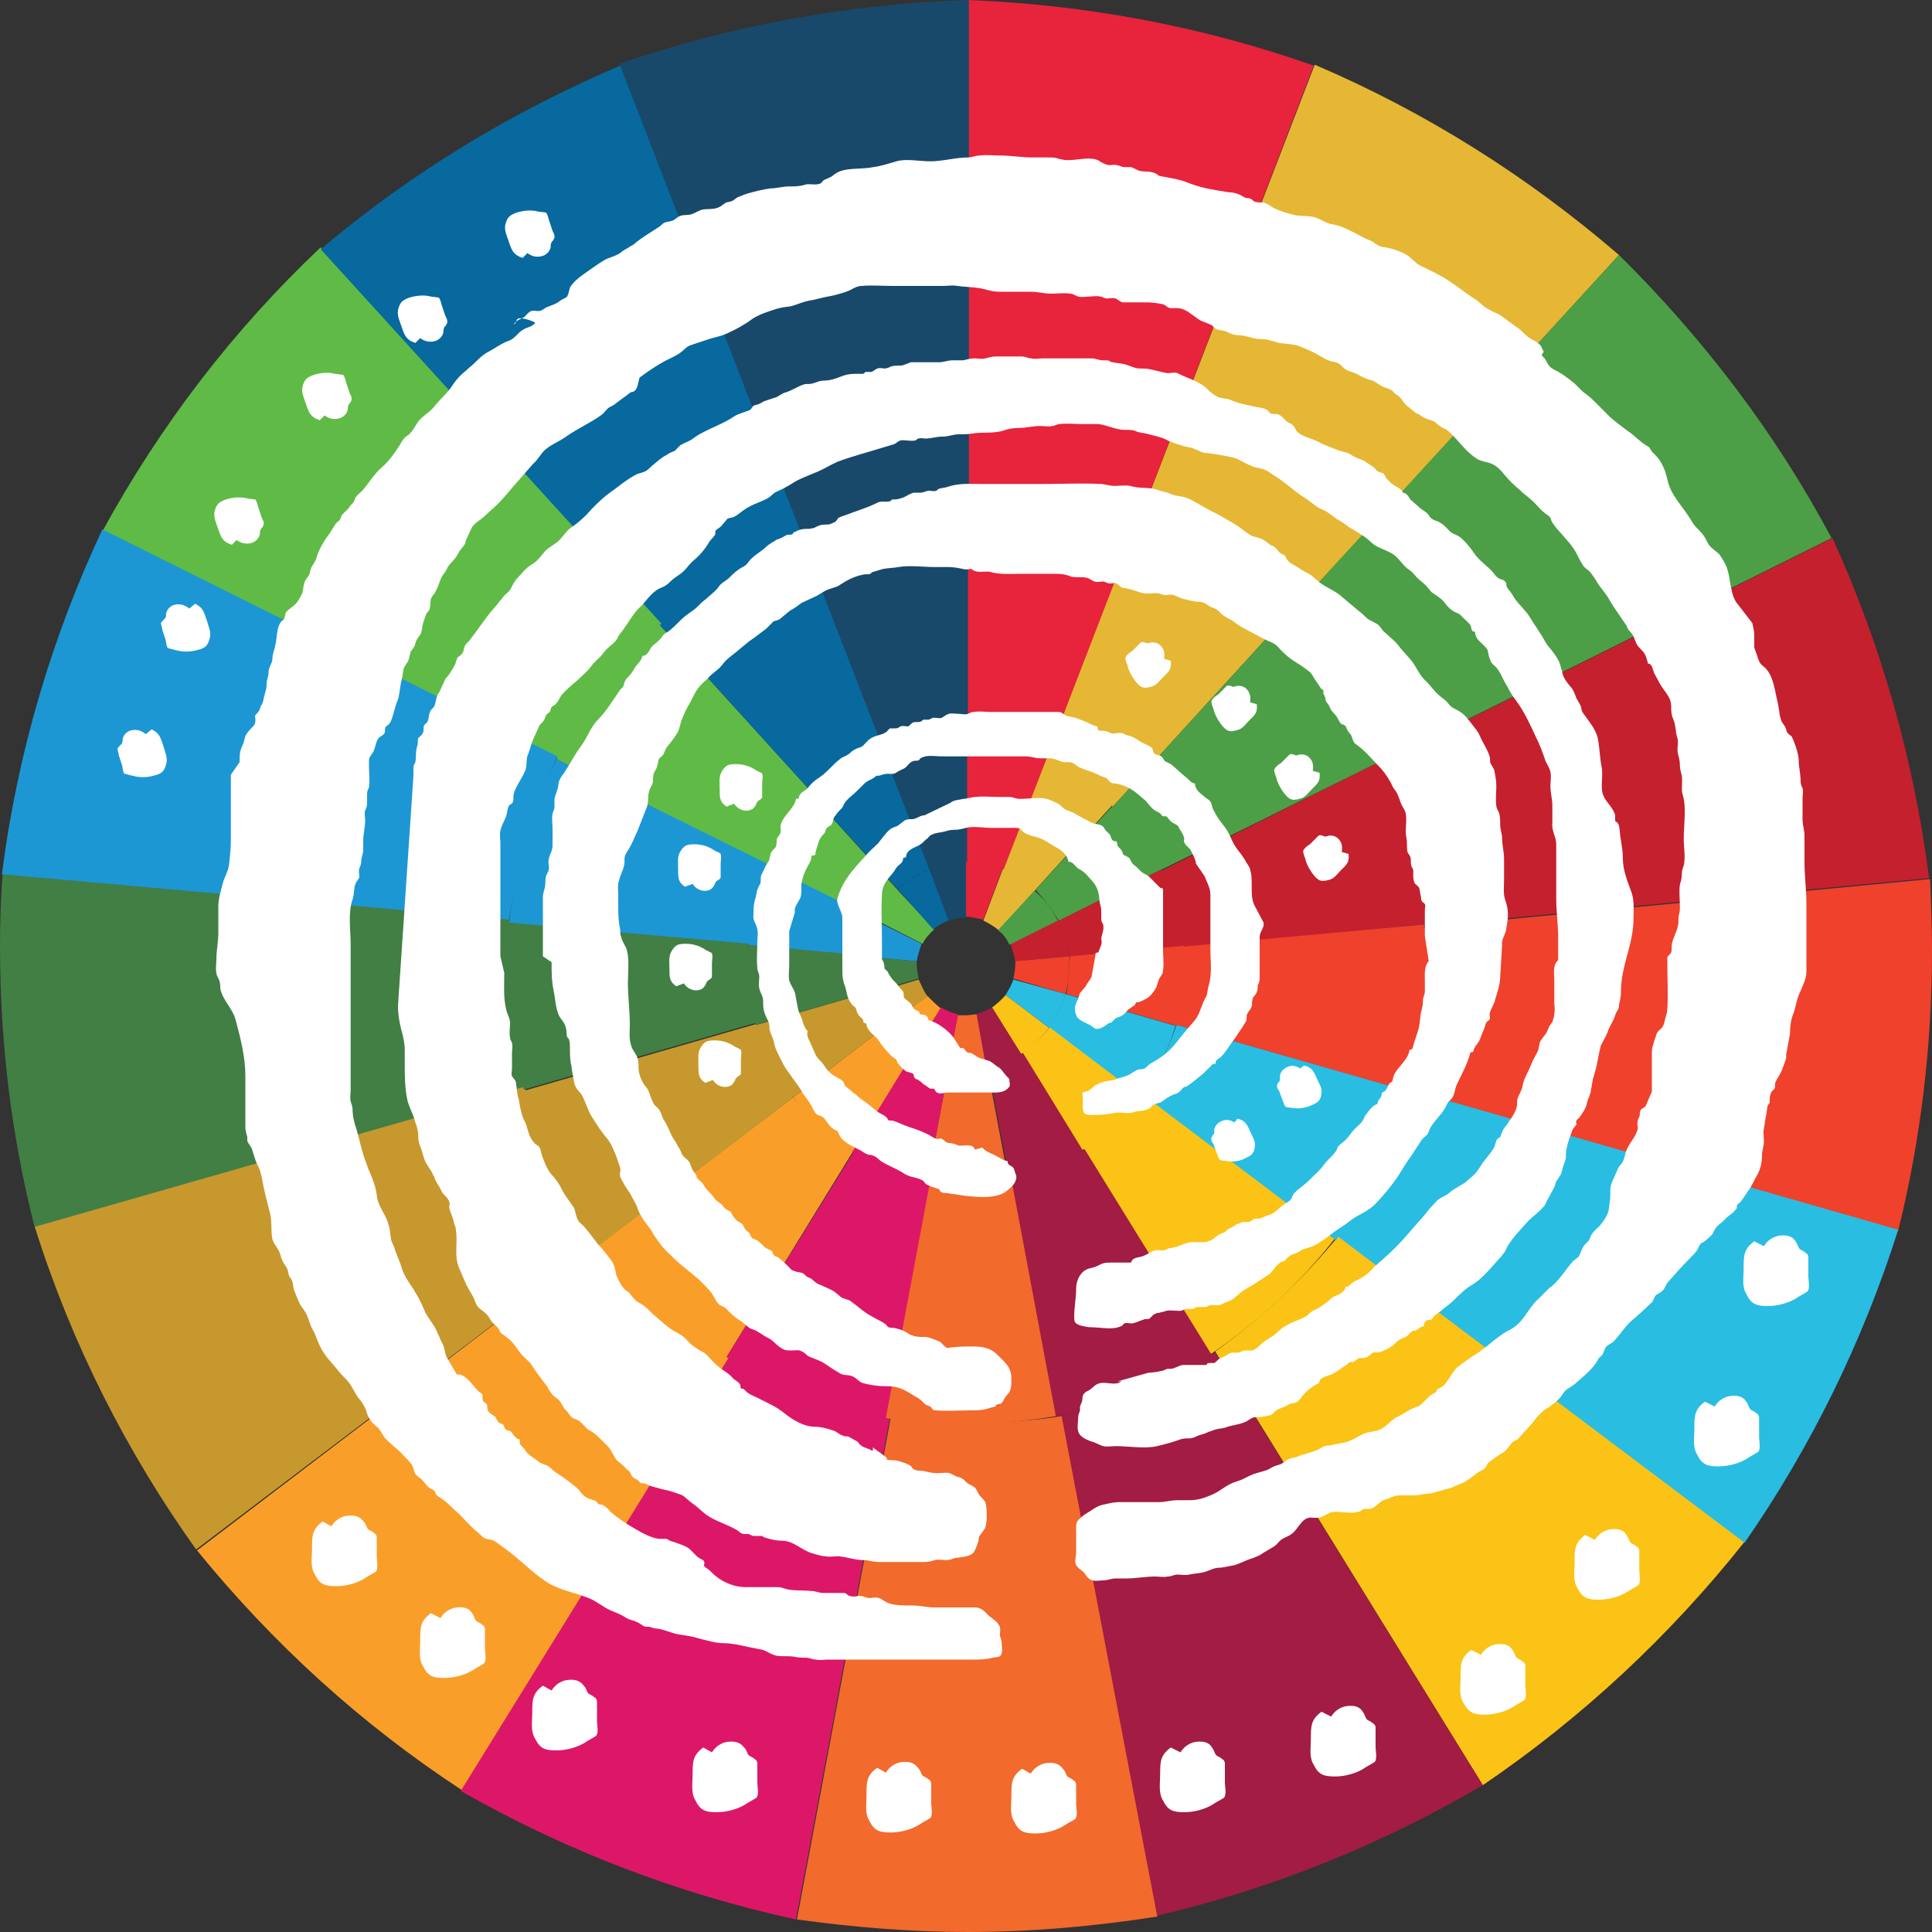
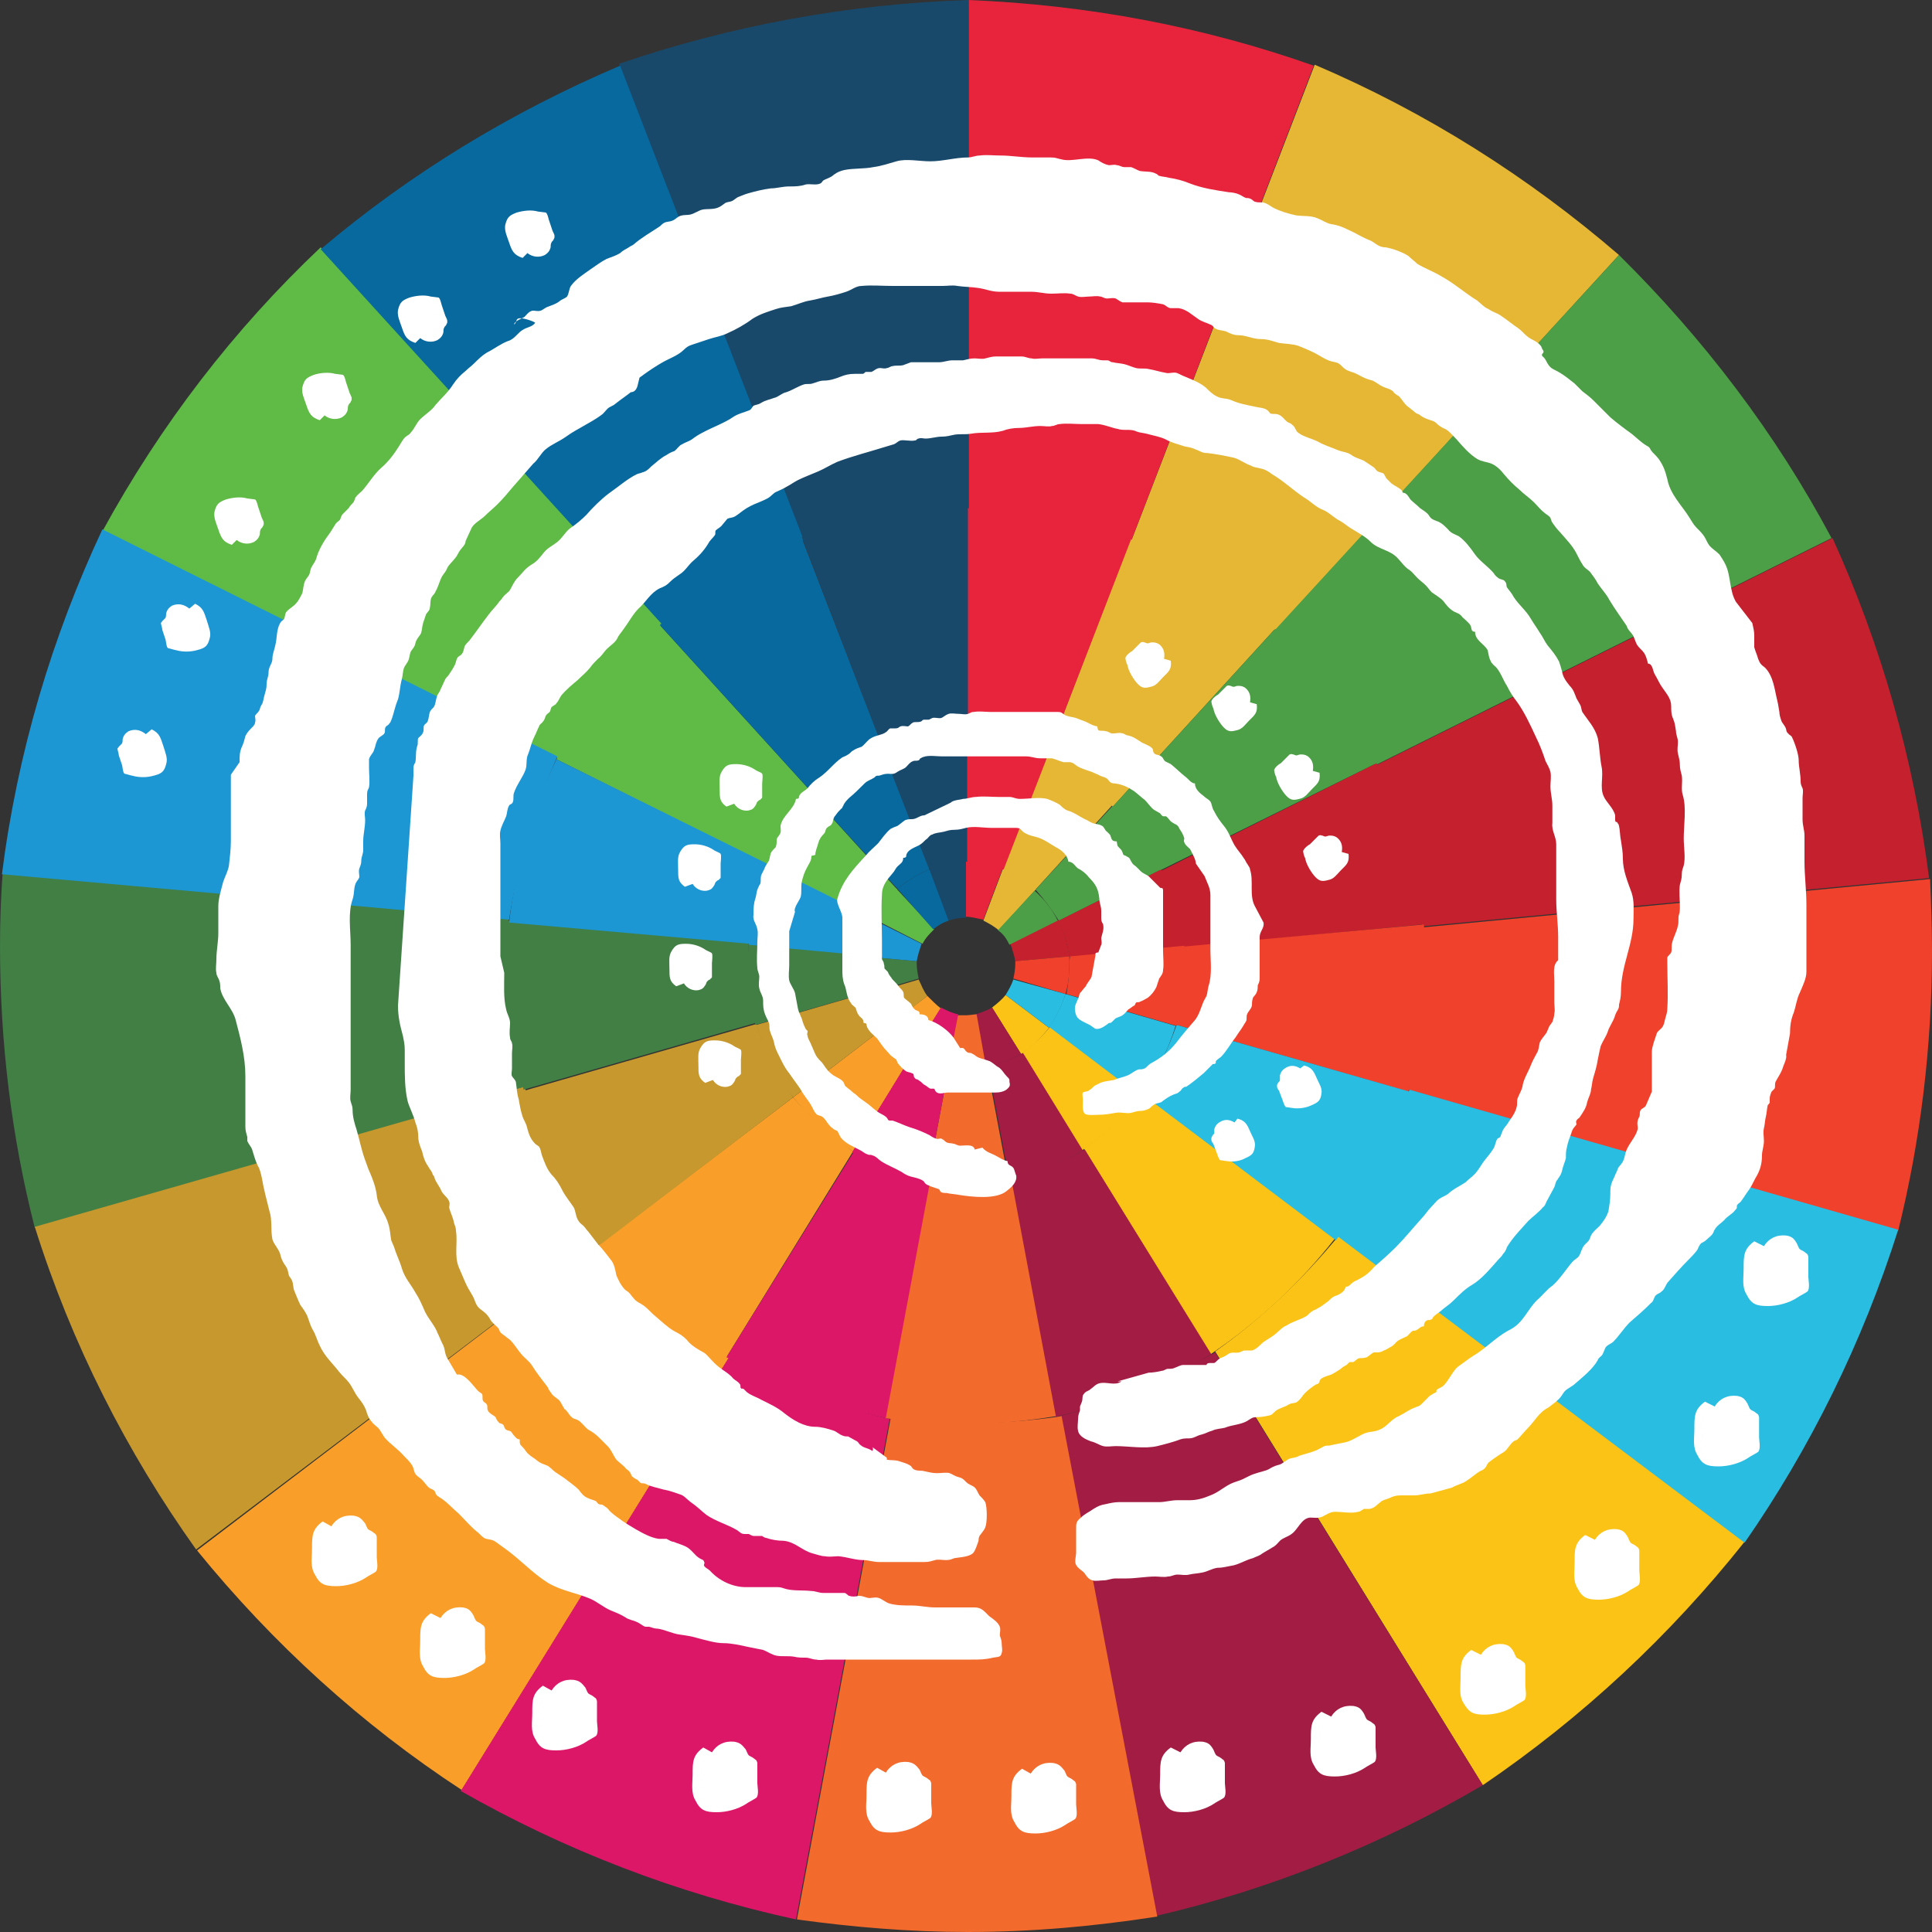
<svg xmlns="http://www.w3.org/2000/svg" version="1.1" id="Layer_1" x="0px" y="0px" viewBox="0 0 200 200" style="enable-background:new 0 0 200 200;" xml:space="preserve">
  <rect x="0" y="0" width="200" height="200" fill="#333333" stroke="none" />
  <style type="text/css">
	.st0{fill:#5FBB46;}
	.st1{fill:#E5B734;}
	.st2{fill:#C5202E;}
	.st3{fill:#4C9F46;}
	.st4{fill:#417F45;}
	.st5{fill:#FAC315;}
	.st6{fill:#EF412C;}
	.st7{fill:#F99F29;}
	.st8{fill:#1C97D4;}
	.st9{fill:#A21C44;}
	.st10{fill:#29BDE2;}
	.st11{fill:#F26A2C;}
	.st12{fill:#E8233C;}
	.st13{fill:#DD1768;}
	.st14{fill:#18496B;}
	.st15{fill:#C7982D;}
	.st16{fill:#07699E;}
	.st17{fill:#FFFFFF;}
</style>
  <g>
    <path class="st0" d="M57.8,78.5c3-5.1,6.6-9.8,10.8-13.9L33.2,25.6C24.2,34.1,16.6,44,10.6,55L57.8,78.5z" />
    <path class="st1" d="M117.1,56c5.4,2.5,10.4,5.6,14.9,9.3l35.6-38.9c-9.4-8.1-20-14.8-31.5-19.7L117.1,56z" />
    <path class="st2" d="M189.7,55.7l-47.2,23.5c2.2,5.3,3.8,10.8,4.7,16.7l52.5-5C198.1,78.5,194.7,66.7,189.7,55.7z" />
    <path class="st3" d="M142.4,79.2l47.2-23.5c-5.8-10.9-13.3-20.7-22-29.3l-35.6,38.8C136,69.5,139.5,74.1,142.4,79.2z" />
    <path class="st4" d="M52.6,97.9c0-1.1,0-2.1,0.1-3.2L0.3,90C0.1,92.6,0,95.2,0,97.9c0,10.1,1.2,19.8,3.6,29.2l50.7-14.5   C53.2,107.8,52.6,102.9,52.6,97.9z" />
    <path class="st5" d="M138.6,127.9c-3.7,4.5-8,8.6-12.8,12l27.7,44.9c10.3-7,19.4-15.5,27.1-25.2L138.6,127.9z" />
    <path class="st6" d="M147.4,98.3c0,5-0.5,9.8-1.6,14.5l50.7,14.6c2.3-9.3,3.5-19,3.5-29c0-2.5-0.1-5-0.2-7.4l-52.5,5   C147.4,96.7,147.4,97.5,147.4,98.3z" />
    <path class="st7" d="M62.3,128.6l-41.9,31.9c7.8,9.6,17,18,27.4,24.8l27.7-44.8C70.6,137.1,66.2,133.1,62.3,128.6z" />
    <path class="st8" d="M52.7,95.2c0.9-5.9,2.7-11.6,5-16.9L10.6,54.8C5.4,65.9,1.8,77.9,0.2,90.5L52.7,95.2z" />
    <path class="st9" d="M153.5,184.8L125.8,140c-5,2.8-10.4,5.1-16.1,6.6l9.7,51.8C131.6,195.6,143.1,190.9,153.5,184.8z" />
    <path class="st10" d="M145.9,112.8c-1.8,5.4-4.3,10.5-7.4,15.2l42.1,31.7c6.8-9.8,12.2-20.7,15.9-32.4L145.9,112.8z" />
    <path class="st11" d="M109.9,146.6c-3.2,0.5-6.5,0.7-9.8,0.7c-2.7,0-5.3-0.2-7.9-0.5l-9.7,51.9c5.8,0.8,11.7,1.3,17.7,1.3   c6.7,0,13.2-0.6,19.6-1.6L109.9,146.6z" />
    <path class="st12" d="M100.3,52.7c5.8,0.4,11.5,1.5,16.8,3.3l18.9-49.2c-11.3-4-23.3-6.3-35.8-6.8V52.7z" />
    <path class="st13" d="M92.1,146.9c-5.9-1.4-11.5-3.5-16.7-6.3l-27.7,44.8c10.7,6.1,22.3,10.6,34.7,13.3L92.1,146.9z" />
    <path class="st14" d="M83.1,55.8c5.5-1.7,11.2-2.8,17.2-3.1V0C87.7,0.4,75.5,2.7,64.1,6.6L83.1,55.8z" />
    <path class="st15" d="M62.3,128.6c-3.3-4.9-6.1-10.3-8-16.1L3.6,127c3.8,12.1,9.5,23.3,16.7,33.4L62.3,128.6z" />
    <path class="st16" d="M68.6,64.7c4.4-3.5,9.4-6.5,14.6-8.8l-19-49.1c-11.3,4.8-21.8,11.2-31,19L68.6,64.7z" />
    <path class="st0" d="M80,89.8c1.4-2.4,3.2-4.6,5.1-6.6L68.3,64.7c-4.2,4-7.8,8.7-10.7,13.9L80,89.8z" />
    <path class="st1" d="M108.1,79.1c2.6,1.2,4.9,2.7,7.1,4.4L132,65.1c-4.4-3.8-9.5-7-15-9.3L108.1,79.1z" />
    <path class="st2" d="M142.5,79l-22.4,11.2c1.1,2.5,1.8,5.1,2.2,7.9l24.9-2.4C146.6,89.8,144.9,84.2,142.5,79z" />
    <path class="st3" d="M120.1,90.1L142.5,79c-2.8-5.1-6.3-9.8-10.5-13.9l-16.9,18.5C117.1,85.5,118.8,87.7,120.1,90.1z" />
    <path class="st4" d="M77.5,99c0-0.5,0-1,0-1.5l-24.9-2.2c-0.1,1.2-0.1,2.5-0.1,3.7c0,4.8,0.6,9.4,1.7,13.8l24-6.9   C77.8,103.7,77.5,101.4,77.5,99z" />
    <path class="st5" d="M118.3,113.2c-1.8,2.1-3.8,4.1-6.1,5.7l13.1,21.3c4.9-3.3,9.2-7.3,12.9-12L118.3,113.2z" />
    <path class="st6" d="M122.5,99.2c0,2.4-0.3,4.7-0.7,6.9l24,6.9c1.1-4.4,1.7-9,1.7-13.8c0-1.2,0-2.4-0.1-3.5L122.4,98   C122.5,98.4,122.5,98.8,122.5,99.2z" />
    <path class="st7" d="M82.1,113.6l-19.9,15.1c3.7,4.6,8.1,8.5,13,11.8l13.1-21.3C86,117.6,83.9,115.7,82.1,113.6z" />
    <path class="st8" d="M77.6,97.7c0.4-2.8,1.3-5.5,2.4-8L57.6,78.6c-2.5,5.3-4.2,11-4.9,16.9L77.6,97.7z" />
    <path class="st9" d="M125.4,140.2L112.3,119c-2.4,1.3-5,2.4-7.7,3.1l4.6,24.6C115,145.3,120.4,143.2,125.4,140.2z" />
    <path class="st10" d="M121.8,106.1c-0.9,2.6-2.1,5-3.5,7.2l20,15.1c3.2-4.7,5.8-9.8,7.6-15.4L121.8,106.1z" />
    <path class="st11" d="M104.7,122.1c-1.5,0.2-3.1,0.3-4.7,0.3c-1.3,0-2.5-0.1-3.8-0.2l-4.6,24.6c2.7,0.4,5.5,0.6,8.4,0.6   c3.2,0,6.3-0.3,9.3-0.8L104.7,122.1z" />
    <path class="st12" d="M100.1,77.6c2.8,0.2,5.5,0.7,8,1.5l9-23.3c-5.3-1.9-11-3-17-3.2L100.1,77.6L100.1,77.6z" />
    <path class="st13" d="M96.3,122.2c-2.8-0.6-5.5-1.7-7.9-3l-13.2,21.3c5.1,2.9,10.6,5,16.5,6.3L96.3,122.2z" />
    <path class="st14" d="M92,79c2.6-0.8,5.3-1.3,8.2-1.5v-25c-6,0.2-11.8,1.2-17.2,3.1L92,79z" />
    <path class="st15" d="M82.1,113.6c-1.6-2.4-2.9-4.9-3.8-7.6l-24,6.9c1.8,5.7,4.5,11.1,7.9,15.9L82.1,113.6z" />
    <path class="st16" d="M85.1,83.2c2.1-1.7,4.4-3.1,6.9-4.2l-9-23.3c-5.4,2.3-10.3,5.3-14.7,9L85.1,83.2z" />
    <path class="st0" d="M90.5,95.2c0.7-1.2,1.5-2.2,2.4-3.1l-8-8.8c-2,1.9-3.7,4.2-5.1,6.6L90.5,95.2z" />
    <path class="st1" d="M103.8,90.1c1.2,0.6,2.3,1.3,3.3,2.1l8-8.8c-2.1-1.8-4.5-3.3-7.1-4.4L103.8,90.1z" />
    <path class="st2" d="M120.2,90l-10.6,5.3c0.5,1.2,0.9,2.4,1.1,3.8l11.8-1.1C122.1,95.2,121.3,92.5,120.2,90z" />
    <path class="st3" d="M109.6,95.3l10.6-5.3c-1.3-2.4-3-4.7-5-6.6l-8,8.7C108.1,93.1,108.9,94.2,109.6,95.3z" />
    <path class="st4" d="M89.3,99.5c0-0.2,0-0.5,0-0.7l-11.8-1.1c0,0.6-0.1,1.2-0.1,1.8c0,2.3,0.3,4.5,0.8,6.6l11.4-3.3   C89.5,101.8,89.3,100.6,89.3,99.5z" />
    <path class="st5" d="M108.7,106.3c-0.8,1-1.8,1.9-2.9,2.7l6.2,10.1c2.3-1.6,4.4-3.5,6.1-5.7L108.7,106.3z" />
    <path class="st6" d="M110.7,99.6c0,1.1-0.1,2.2-0.3,3.3l11.4,3.3c0.5-2.1,0.8-4.3,0.8-6.6c0-0.6,0-1.1,0-1.7l-11.8,1.1   C110.7,99.3,110.7,99.4,110.7,99.6z" />
    <path class="st7" d="M91.5,106.4l-9.4,7.2c1.8,2.2,3.8,4.1,6.2,5.6l6.2-10.1C93.4,108.3,92.4,107.4,91.5,106.4z" />
    <path class="st8" d="M89.4,98.9c0.2-1.3,0.6-2.6,1.1-3.8l-10.6-5.3c-1.2,2.5-2,5.2-2.4,8L89.4,98.9z" />
    <path class="st9" d="M112.1,119.1l-6.2-10.1c-1.1,0.6-2.4,1.1-3.6,1.5l2.2,11.7C107.1,121.5,109.7,120.5,112.1,119.1z" />
    <path class="st10" d="M110.3,102.9c-0.4,1.2-1,2.4-1.7,3.4l9.5,7.2c1.5-2.2,2.8-4.7,3.6-7.3L110.3,102.9z" />
    <path class="st11" d="M102.2,110.5c-0.7,0.1-1.5,0.2-2.2,0.2c-0.6,0-1.2,0-1.8-0.1l-2.2,11.7c1.3,0.2,2.6,0.3,4,0.3   c1.5,0,3-0.1,4.4-0.4L102.2,110.5z" />
    <path class="st12" d="M100.1,89.3c1.3,0.1,2.6,0.3,3.8,0.7l4.3-11.1c-2.5-0.9-5.2-1.4-8.1-1.5L100.1,89.3L100.1,89.3z" />
    <path class="st13" d="M98.2,110.6c-1.3-0.3-2.6-0.8-3.8-1.4l-6.2,10.1c2.4,1.4,5,2.4,7.8,3L98.2,110.6z" />
    <path class="st14" d="M96.2,90c1.2-0.4,2.5-0.6,3.9-0.7V77.5c-2.9,0.1-5.6,0.6-8.2,1.5L96.2,90z" />
    <path class="st15" d="M91.5,106.4c-0.8-1.1-1.4-2.3-1.8-3.6l-11.4,3.3c0.9,2.7,2.1,5.3,3.8,7.5L91.5,106.4z" />
    <path class="st16" d="M92.9,92c1-0.8,2.1-1.5,3.3-2L91.9,79c-2.6,1.1-4.9,2.5-7,4.3L92.9,92z" />
    <path class="st0" d="M95.5,97.7c0.3-0.6,0.7-1,1.2-1.5L92.8,92c-1,0.9-1.8,2-2.4,3.1L95.5,97.7z" />
    <path class="st1" d="M101.8,95.3c0.6,0.3,1.1,0.6,1.6,1l3.8-4.2c-1-0.9-2.1-1.6-3.4-2.1L101.8,95.3z" />
    <path class="st2" d="M109.6,95.2l-5,2.5c0.2,0.6,0.4,1.2,0.5,1.8l5.6-0.5C110.5,97.7,110.1,96.4,109.6,95.2z" />
    <path class="st3" d="M104.5,97.8l5-2.5c-0.6-1.2-1.4-2.2-2.4-3.1l-3.8,4.1C103.9,96.7,104.2,97.2,104.5,97.8z" />
    <path class="st4" d="M94.9,99.8c0-0.1,0-0.2,0-0.3l-5.6-0.5c0,0.3,0,0.6,0,0.8c0,1.1,0.1,2.1,0.4,3.1l5.4-1.6   C95,100.8,94.9,100.3,94.9,99.8z" />
    <path class="st5" d="M104.1,103c-0.4,0.5-0.9,0.9-1.4,1.3l3,4.8c1.1-0.7,2.1-1.7,2.9-2.7L104.1,103z" />
    <path class="st6" d="M105.1,99.8c0,0.5-0.1,1.1-0.2,1.5l5.4,1.6c0.3-1,0.4-2,0.4-3.1c0-0.3,0-0.5,0-0.8l-5.6,0.5   C105.1,99.6,105.1,99.7,105.1,99.8z" />
    <path class="st7" d="M96,103.1l-4.5,3.4c0.8,1,1.8,1.9,2.9,2.7l3-4.8C96.9,104,96.4,103.5,96,103.1z" />
    <path class="st8" d="M94.9,99.5c0.1-0.6,0.3-1.2,0.5-1.8l-5-2.5c-0.6,1.2-0.9,2.5-1.1,3.8L94.9,99.5z" />
    <path class="st9" d="M105.7,109.1l-3-4.8c-0.5,0.3-1.1,0.5-1.7,0.7l1,5.6C103.4,110.2,104.6,109.7,105.7,109.1z" />
    <path class="st10" d="M104.9,101.4c-0.2,0.6-0.5,1.1-0.8,1.6l4.5,3.4c0.7-1.1,1.3-2.2,1.7-3.5L104.9,101.4z" />
    <path class="st11" d="M101.1,105c-0.3,0-0.7,0.1-1.1,0.1c-0.3,0-0.6,0-0.9,0l-1,5.6c0.6,0.1,1.2,0.1,1.9,0.1c0.7,0,1.4-0.1,2.1-0.2   L101.1,105z" />
    <path class="st12" d="M100,94.9c0.6,0,1.2,0.2,1.8,0.3l2-5.3c-1.2-0.4-2.5-0.7-3.8-0.7V94.9z" />
    <path class="st13" d="M99.2,105c-0.6-0.1-1.2-0.4-1.8-0.7l-3,4.8c1.1,0.6,2.4,1.1,3.7,1.4L99.2,105z" />
    <path class="st14" d="M98.2,95.3c0.6-0.2,1.2-0.3,1.8-0.3v-5.7c-1.4,0-2.7,0.3-3.9,0.7L98.2,95.3z" />
    <path class="st15" d="M96,103.1c-0.4-0.5-0.6-1.1-0.9-1.7l-5.4,1.6c0.4,1.3,1,2.5,1.8,3.6L96,103.1z" />
    <path class="st16" d="M96.6,96.2c0.5-0.4,1-0.7,1.6-0.9l-2-5.3c-1.2,0.5-2.3,1.2-3.3,2L96.6,96.2z" />
    <path class="st17" d="M32.7,123.1c0.1,0,0.1,0,0.2,0c0.1-0.6,0.3-0.9,0.3-1.5c0-0.6,0-1.2,0-1.8v-3.4c0-1-0.2-2.2,0-3.2   c0.3-1.1,0.2-2.2,0.2-3.3c0-1.2,0-2.4,0-3.6c0-0.6,0.1-1,0.3-1.6c0-0.2,0.1-0.2,0.2-0.5c0-0.3-0.1-0.6,0-0.9   c0.1-0.6,0.5-0.9,0.5-1.6c0-0.5,0-1.1,0-1.6c0-0.6,0.5-2.3,1.1-2.5" />
    <path class="st17" d="M47.3,142.3c0.8-0.2,1.7,1.2,2.2,1.7c0.1,0.1,0.3,0.2,0.4,0.3c0.1,0.2,0,0.5,0.1,0.7c0.1,0.2,0.3,0.2,0.4,0.4   c0.1,0.2,0,0.4,0.1,0.6c0.1,0.3,0.6,0.5,0.8,0.7c0.1,0.2,0.1,0.3,0.3,0.5c0.1,0.2,0.3,0.1,0.5,0.3c0.1,0.1,0.1,0.4,0.3,0.5   c0.1,0.1,0.4,0.1,0.5,0.2c0.1,0.1,0.2,0.3,0.3,0.4c0.2,0.2,0.3,0.4,0.6,0.4c0,0.5,0,0.5,0.3,0.8c0.3,0.3,0.4,0.6,0.7,0.8   c0.2,0.2,0.6,0.4,0.8,0.6c0.4,0.3,0.5,0.3,1,0.5c0.3,0.1,0.6,0.5,0.9,0.7c0.3,0.2,0.6,0.4,0.9,0.6c0.5,0.4,1.1,0.8,1.5,1.2   c0.3,0.4,0.5,0.7,1,0.9c0.2,0.1,0.6,0.2,0.8,0.3c0.1,0.1,0.2,0.3,0.3,0.3c0.1,0.1,0.3,0,0.4,0.1c0.3,0.2,0.5,0.3,0.7,0.6   c0.3,0.3,0.7,0.6,1,0.8c0.5,0.4,1.2,0.8,1.7,1.1c0.7,0.4,1.6,0.9,2.4,1c0.3,0,0.5,0,0.8,0c0.2,0.1,0.5,0.3,0.7,0.3   c0.5,0.2,0.9,0.3,1.3,0.5c0.6,0.3,0.9,0.9,1.4,1.2c0.3,0.2,0.4,0.1,0.5,0.4c0.1,0.1-0.1,0.3,0,0.4c0.1,0.2,0.4,0.3,0.6,0.5   c0.9,1,2.3,1.7,3.7,1.7c0.7,0,1.5,0,2.2,0c0.4,0,0.7,0,1.1,0c0.4,0,0.5,0.1,0.9,0.2c0.8,0.2,1.7,0.1,2.6,0.2c0.4,0,0.8,0.2,1.2,0.2   c0.4,0,0.9,0,1.3,0c0.3,0,0.6,0,0.9,0c0.2,0,0.4,0.3,0.5,0.3c0.3,0.1,0.6,0.1,1,0c0.4,0,0.5,0.1,0.9,0.2c0.3,0.1,0.7-0.1,1.1,0   c0.4,0.1,0.8,0.5,1.2,0.6c0.7,0.2,1.5,0.2,2.3,0.2c0.9,0,1.5,0.2,2.4,0.2c0.7,0,1.5,0,2.2,0c0.6,0,1.3,0,1.9,0c0.7,0,1,0.4,1.5,0.9   c0.4,0.3,0.9,0.6,1.1,1.1c0.1,0.3,0,0.6,0,0.9c0.1,0.3,0.2,0.5,0.2,0.9c0,0.3,0.1,0.6,0,0.9c-0.1,0.5-0.4,0.4-0.9,0.5   c-0.8,0.2-1.4,0.2-2.2,0.2h-4.7c-3.4,0-6.9,0-10.3,0c-0.3,0-0.7,0.1-1.1,0c-0.4,0-0.7-0.2-1.1-0.2c-0.4,0-0.8,0-1.2-0.1   c-0.6-0.1-1.2,0-1.8-0.1c-0.5-0.1-0.9-0.4-1.4-0.6c-0.5-0.1-1-0.2-1.5-0.3c-0.9-0.2-1.8-0.4-2.6-0.4c-0.8,0-1.8-0.3-2.6-0.5   c-0.6-0.2-1.3-0.3-2-0.4c-0.7-0.1-1.5-0.5-2.2-0.6c-0.3,0-0.6-0.1-0.9-0.2c-0.1,0-0.3,0-0.4,0c-0.3-0.1-0.6-0.4-0.9-0.5   c-0.4-0.2-0.8-0.2-1.2-0.5c-0.5-0.3-1-0.5-1.5-0.7c-0.7-0.3-1.4-0.9-2.1-1.2c-1.4-0.6-2.9-0.8-4.3-1.6c-1.3-0.8-2.3-1.8-3.5-2.8   c-0.6-0.5-1.3-1-2-1.5c-0.4-0.3-0.9-0.2-1.2-0.4c-0.3-0.2-0.5-0.5-0.8-0.7c-0.6-0.5-1.2-1.2-1.8-1.8c-0.6-0.5-1.3-1.3-2-1.7   c-0.3-0.2-0.3-0.2-0.4-0.4c-0.1-0.2,0-0.2-0.3-0.4c-0.2-0.1-0.3-0.1-0.5-0.3c-0.2-0.2-0.4-0.5-0.6-0.7c-0.2-0.2-0.4-0.3-0.6-0.5   c-0.3-0.3-0.2-0.7-0.5-1.1c-0.2-0.3-0.5-0.6-0.8-0.9c-0.6-0.7-1.4-1.2-2-1.9c-0.2-0.3-0.3-0.5-0.5-0.8c-0.2-0.3-0.6-0.5-0.8-0.8   c-0.3-0.3-0.5-0.8-0.6-1.2c-0.2-0.5-0.4-0.8-0.8-1.3c-0.4-0.5-0.6-1.1-1-1.6c-0.3-0.4-0.7-0.7-1-1.1c-0.7-0.9-1.5-1.6-2-2.7   c-0.3-0.6-0.4-1.1-0.7-1.6c-0.3-0.5-0.4-1-0.6-1.5c-0.2-0.4-0.4-0.7-0.7-1.1c-0.2-0.4-0.4-0.9-0.6-1.4c-0.2-0.4-0.1-0.8-0.3-1.2   c-0.1-0.2-0.3-0.4-0.3-0.5c-0.1-0.4-0.1-0.6-0.3-0.9c-0.3-0.4-0.5-0.8-0.6-1.3c-0.2-0.6-0.6-0.9-0.8-1.5c-0.2-1,0-2-0.3-2.9   c-0.3-1.2-0.6-2.3-0.8-3.5c-0.1-0.4-0.2-0.9-0.4-1.2c-0.3-0.6-0.4-1.1-0.6-1.7c-0.1-0.3-0.4-0.6-0.5-0.9c0-0.1,0-0.3,0-0.4   c-0.1-0.4-0.2-0.6-0.2-1.1c0-1.7,0-3.4,0-5.2c0-2-0.5-3.9-1-5.8c-0.3-1.2-1.4-2.1-1.6-3.3c0-0.3,0-0.5-0.1-0.8   c-0.1-0.3-0.3-0.5-0.3-0.8c-0.1-0.4,0-0.9,0-1.4c0-0.9,0.2-1.8,0.2-2.7c0-0.9,0-1.9,0-2.8c0-0.8,0.3-1.7,0.5-2.5   c0.2-0.6,0.5-1.1,0.6-1.7c0.1-0.9,0.2-1.7,0.2-2.6c0-2.3,0-4.5,0-6.8l0.9-1.3c0-0.6,0-1,0.2-1.5c0.2-0.4,0.3-0.8,0.4-1.2   c0.2-0.4,0.4-0.6,0.7-0.9c0.1-0.1,0.3-0.3,0.3-0.5c0.1-0.2,0-0.5,0-0.7c0.1-0.2,0.3-0.3,0.4-0.5c0.1-0.1,0.1-0.3,0.2-0.5   c0.1-0.2,0.2-0.3,0.2-0.4c0.1-0.3,0.1-0.5,0.2-0.8c0.1-0.4,0.2-0.6,0.2-1.1c0-0.5,0.2-0.7,0.2-1.2c0-0.6,0.4-0.9,0.4-1.4   c0-0.5,0.2-0.9,0.3-1.4c0.2-0.8,0.1-1.6,0.5-2.3c0.1-0.2,0.3-0.3,0.4-0.4c0.1-0.2,0.1-0.5,0.2-0.7c0.3-0.4,0.8-0.6,1.1-1   c0.2-0.2,0.5-0.8,0.6-1c0.1-0.4,0.1-0.9,0.3-1.3c0.1-0.2,0.3-0.4,0.4-0.6c0.1-0.2,0.1-0.4,0.2-0.7c0.2-0.4,0.5-0.7,0.6-1.2   c0.3-0.9,0.8-1.7,1.4-2.5c0.2-0.3,0.3-0.5,0.5-0.8c0.1-0.2,0.3-0.3,0.5-0.5c0.1-0.2,0.1-0.4,0.3-0.6c0.2-0.2,0.4-0.4,0.6-0.6   c0.1-0.2,0.3-0.4,0.4-0.5c0.2-0.2,0.2-0.4,0.3-0.6c0.2-0.3,0.5-0.5,0.7-0.7c0.7-0.8,1.2-1.7,2-2.4c0.7-0.6,1.3-1.4,1.8-2.2   c0.2-0.3,0.4-0.7,0.6-0.9c0.2-0.2,0.5-0.3,0.6-0.5c0.4-0.4,0.6-1,1-1.4c0.5-0.5,1.2-0.9,1.6-1.5c0.6-0.7,1.3-1.3,1.8-2.1   c0.4-0.6,0.8-1,1.3-1.4c0.3-0.3,0.6-0.5,0.9-0.8c0.4-0.4,0.8-0.8,1.3-1.1c0.8-0.4,1.4-0.9,2.2-1.2c0.7-0.2,1-0.9,1.6-1.2   c0.3-0.2,1-0.3,1.2-0.7c-0.3-0.2-1.5-0.6-1.8-0.4c-0.2,0.1-0.1,0.4-0.4,0.6c0.1-0.4,0.8-0.6,1.1-0.8c0.2-0.2,0.4-0.5,0.7-0.6   c0.2-0.1,0.4,0,0.7,0c0.4,0,0.5-0.2,0.9-0.4c0.5-0.2,0.9-0.3,1.3-0.6c0.2-0.2,0.6-0.3,0.8-0.5c0.2-0.3,0.2-0.8,0.4-1.1   c0.5-0.7,1.3-1.2,2-1.7c0.6-0.4,1.1-0.8,1.7-1.1c0.5-0.2,0.9-0.3,1.4-0.6c0.3-0.3,0.6-0.4,0.9-0.6c0.1-0.1,0.4-0.2,0.5-0.3   c0.8-0.7,1.7-1.2,2.6-1.8c0.2-0.1,0.3-0.3,0.5-0.4c0.3-0.2,0.6-0.1,1-0.3c0.2-0.1,0.4-0.3,0.6-0.4c0.4-0.2,0.8-0.1,1.2-0.2   c0.4-0.1,0.8-0.4,1.2-0.5c0.5-0.1,1.1,0,1.6-0.2c0.3-0.1,0.5-0.3,0.8-0.5c0.2-0.1,0.5-0.1,0.7-0.2c0.2-0.1,0.4-0.3,0.6-0.4   c0.3-0.1,0.7-0.3,1.1-0.4c0.7-0.2,1.5-0.4,2.3-0.5c0.6,0,1.2-0.2,1.9-0.2c0.6,0,1.1,0,1.7-0.2c0.4-0.1,1.1,0.1,1.5-0.1   c0.1,0,0.3-0.3,0.3-0.3c0.3-0.2,0.8-0.3,1.1-0.6c0.4-0.3,0.7-0.4,1.1-0.5c1-0.2,2-0.1,3-0.3c0.8-0.1,1.7-0.4,2.4-0.6   c1-0.3,2.4,0,3.5,0c1.3,0,2.6-0.4,3.9-0.4c0.4,0,0.8-0.2,1.2-0.2c0.7-0.1,1.5,0,2.2,0c1.1,0,2.1,0.2,3.3,0.2c0.6,0,1.3,0,1.9,0   c0.5,0,0.6,0.1,1.1,0.2c1.1,0.3,2.7-0.4,3.8,0.1c0.3,0.2,0.6,0.4,1.1,0.5c0.3,0,0.6-0.1,0.8,0c0.3,0,0.5,0.2,0.8,0.2   c0.2,0,0.4,0,0.7,0c0.3,0.1,0.6,0.3,0.9,0.4c0.6,0.1,1.2,0,1.7,0.3c0.1,0,0.2,0.2,0.3,0.2c0.3,0.1,0.7,0.1,1,0.2   c0.7,0.1,1.5,0.3,2.2,0.6c1.3,0.5,2.7,0.7,4,0.9c0.3,0,0.8,0.1,1,0.2c0.3,0.1,0.5,0.3,0.8,0.4c0.2,0,0.3,0,0.5,0.1   c0.2,0.1,0.3,0.3,0.5,0.3c0.3,0.1,0.6,0,0.9,0.1c0.3,0.1,0.6,0.3,0.9,0.5c0.8,0.4,1.5,0.6,2.4,0.8c0.8,0.1,1.5,0,2.2,0.3   c0.5,0.2,0.9,0.5,1.4,0.6c0.7,0.1,1.2,0.3,1.8,0.6c0.7,0.3,1.3,0.7,2,1c0.7,0.2,1,0.8,1.8,0.8c0.7,0.1,1.8,0.5,2.4,0.9   c0.3,0.3,0.6,0.5,0.9,0.8c0.8,0.5,1.7,0.8,2.5,1.3c1.3,0.7,2.4,1.7,3.7,2.5c0.4,0.3,0.7,0.7,1.2,0.9c0.4,0.3,0.9,0.4,1.3,0.7   c0.6,0.4,1.2,0.9,1.8,1.3c0.4,0.3,0.6,0.6,1,0.9c0.4,0.3,0.9,0.4,1.3,0.9c0.1,0.1,0.1,0.3,0.2,0.4c0.3,0.4-0.3,0.4,0,0.7   c0.4,0.3,0.4,0.8,0.9,1.2c0.3,0.2,0.6,0.3,0.9,0.5c0.5,0.3,1,0.7,1.5,1.1c0.3,0.3,0.5,0.5,0.8,0.8c0.4,0.3,0.8,0.6,1.2,1   c0.6,0.6,1.1,1.1,1.7,1.7c0.7,0.6,1.5,1.2,2.2,1.7c0.5,0.4,1,0.9,1.5,1.2c0.3,0.2,0.3,0.1,0.5,0.5c0.2,0.3,0.5,0.5,0.8,0.9   c0.5,0.7,0.7,1.3,0.9,2.1c0.3,1.6,1.5,2.7,2.3,4c0.2,0.3,0.4,0.7,0.7,1c0.3,0.3,0.6,0.6,0.8,0.9c0.2,0.3,0.3,0.6,0.5,0.9   c0.3,0.4,0.7,0.6,1.1,1c0.2,0.3,0.4,0.6,0.6,1c0.6,1.2,0.4,2.7,1.1,3.9l1.7,2.2c0.1,0.5,0.2,0.8,0.2,1.3c0,0.4,0,0.8,0,1.2   c0.1,0.4,0.3,0.8,0.4,1.2c0.2,0.5,0.3,0.6,0.7,0.9c0.9,0.9,1,2.3,1.3,3.5c0.1,0.4,0.1,0.6,0.2,1.1c0,0.3,0.1,0.6,0.2,0.9   c0.1,0.3,0.4,0.5,0.5,0.9c0,0.1,0.1,0.4,0.2,0.4c0.1,0.2,0.3,0.2,0.4,0.4c0.3,0.6,0.7,1.8,0.7,2.4c0,0.7,0.2,1.4,0.2,2.2   c0,0.3,0.1,0.5,0.2,0.7c0.1,0.3,0,0.7,0,1c0,0.7,0,1.5,0,2.2c0,0.7,0.2,1.1,0.2,1.7c0,0.9,0,1.8,0,2.7c0,1.5,0.2,2.9,0.2,4.5v4.5   c0,0.8,0,1.6,0,2.4c0,0.7-0.4,1.5-0.7,2.2c-0.3,0.6-0.4,1.4-0.6,2c-0.3,0.7-0.4,1.4-0.4,2.2l-0.4,2.2c0.1,0.4-0.3,1.1-0.4,1.5   c-0.2,0.5-0.5,0.9-0.7,1.3c-0.1,0.3,0,0.5-0.1,0.7c-0.1,0.1-0.2,0.2-0.3,0.3c-0.1,0.2-0.2,0.5-0.2,0.7c0,0.1,0,0.3,0,0.4   c0,0.1-0.1,0.2-0.2,0.3c-0.1,0.4-0.1,0.8-0.2,1.2c-0.1,0.4-0.1,0.8-0.2,1.2c-0.1,0.4,0,0.9,0,1.3c0,0.6-0.2,1-0.2,1.5   c0,0.9-0.2,1.6-0.7,2.4c-0.2,0.4-0.4,0.8-0.6,1.1c-0.3,0.4-0.6,0.9-0.9,1.3c-0.2,0.2-0.3,0.2-0.4,0.4c0,0.1,0,0.2,0,0.2   c0,0.1-0.1,0.2-0.2,0.3c-0.3,0.4-0.8,0.6-1.1,1c-0.3,0.3-0.8,0.6-1,1c-0.1,0.1-0.1,0.3-0.2,0.4c-0.1,0.2-0.4,0.4-0.6,0.6   c-0.2,0.2-0.4,0.3-0.6,0.4c-0.2,0.2-0.3,0.5-0.4,0.7c-0.3,0.4-0.6,0.7-0.9,1c-0.7,0.7-1.5,1.6-2.2,2.4c-0.2,0.3-0.3,0.7-0.6,0.9   c-0.2,0.2-0.4,0.2-0.6,0.4c-0.2,0.2-0.2,0.6-0.5,0.8c-0.7,0.7-1.5,1.4-2.2,2c-0.6,0.6-1.1,1.4-1.7,2c-0.2,0.2-0.6,0.3-0.8,0.6   c-0.1,0.2-0.2,0.5-0.3,0.7c-0.2,0.3-0.4,0.3-0.5,0.6c-0.5,0.9-1.5,1.7-2.3,2.4c-0.3,0.3-0.8,0.5-1.1,0.8c-0.2,0.2-0.3,0.5-0.6,0.8   c-0.3,0.3-0.7,0.6-1.1,0.9c-1,0.5-1.4,1.4-2.2,2.2c-0.3,0.3-0.7,0.8-1,1.1c-0.1,0.1-0.3,0.1-0.4,0.2c-0.4,0.3-0.6,0.8-1,1.1   c-0.5,0.3-1.1,0.7-1.6,1.1c-0.2,0.2-0.2,0.4-0.4,0.6c-0.2,0.2-0.3,0.2-0.5,0.3c-0.5,0.3-0.9,0.7-1.4,1c-0.4,0.3-1,0.4-1.5,0.7   l-2.2,0.6c-0.6,0-1.1,0.2-1.7,0.2c-0.4,0-0.9,0-1.4,0c-0.5,0-0.8,0.1-1.2,0.3c-0.3,0.1-0.7,0.2-0.9,0.4c-0.4,0.3-0.6,0.6-1.1,0.7   c-0.2,0-0.4,0-0.6,0c-0.2,0.1-0.4,0.3-0.6,0.3c-0.7,0.2-1.6,0-2.4,0c-0.5,0-0.9,0.3-1.3,0.5c-0.5,0.2-0.8,0.1-1.3,0.1   c-0.9,0.1-1.2,1.2-1.9,1.7c-0.4,0.3-0.9,0.4-1.2,0.7c-0.3,0.3-0.4,0.5-0.8,0.7c-0.3,0.2-0.7,0.4-1,0.6c-0.4,0.3-0.6,0.3-1,0.5   c-0.8,0.2-1.5,0.7-2.3,0.8c-0.5,0.1-0.9,0.2-1.4,0.2c-0.6,0.1-1,0.4-1.6,0.5c-0.5,0.1-0.9,0.1-1.3,0.2c-0.4,0.1-0.8,0-1.2,0   c-0.4,0-0.6,0.2-1,0.2c-0.4,0.1-0.9,0-1.3,0c-1,0-2,0.2-3,0.2c-0.4,0-0.7,0-1.1,0c-0.5,0-0.8,0.2-1.3,0.2c-0.3,0-0.8,0.1-1.1,0   c-0.4-0.1-0.6-0.4-0.8-0.7c-0.2-0.3-0.7-0.5-0.9-0.9c-0.2-0.3,0-0.9,0-1.3c0-0.8,0-1.6,0-2.4c0-0.6,0-0.8,0.5-1.2   c0.4-0.4,0.9-0.6,1.3-0.9c0.5-0.3,0.7-0.4,1.3-0.5c0.4-0.1,0.9-0.2,1.3-0.2c0.9,0,1.7,0,2.6,0c0.5,0,1.1,0,1.6,0   c0.6,0,1.2-0.2,1.9-0.2c0.4,0,0.9,0,1.3,0c0.7,0,1.4-0.2,2.1-0.5c0.8-0.3,1.3-0.8,2.1-1.2c0.4-0.2,0.9-0.3,1.3-0.5   c0.2-0.1,0.4-0.2,0.6-0.3c0.6-0.3,1.2-0.4,1.8-0.6c0.3-0.1,0.5-0.3,0.8-0.4c0.2-0.1,0.3-0.1,0.6-0.2c0.3-0.1,0.7-0.5,1-0.6   c0.3-0.1,0.7-0.1,1-0.3c0.6-0.2,1.1-0.3,1.6-0.5c0.3-0.1,0.6-0.3,1-0.5c0.3-0.1,0.4,0,0.7-0.1c0.5-0.1,1-0.2,1.5-0.3   c0.8-0.2,1.5-0.8,2.2-1c0.4-0.1,0.9-0.1,1.3-0.3c0.8-0.3,1.2-1.1,2-1.4c0.6-0.3,1.1-0.7,1.7-0.9c0.4-0.2,0.2,0,0.6-0.3   c0.3-0.3,0.6-0.6,0.9-0.9c0.3-0.2,0.5-0.3,0.7-0.4c0,0,0-0.1,0-0.2c0.1-0.1,0.3-0.2,0.5-0.3c0.6-0.3,1.1-1.6,1.7-2.1   c0.4-0.3,0.7-0.5,1.1-0.8c0.4-0.3,0.8-0.5,1.2-0.8c1.1-0.8,2-1.7,3.2-2.3c1.3-0.7,1.7-2,2.7-3c0.6-0.5,1-1.1,1.6-1.5   c0.8-0.7,1.4-1.7,2.1-2.5c0.2-0.2,0.4-0.3,0.6-0.5c0.3-0.4,0.3-0.9,0.7-1.3c0.3-0.3,0.4-0.3,0.6-0.9c0.2-0.4,0.6-0.7,0.9-1   c0.4-0.5,0.7-0.9,0.9-1.5c0.1-0.6,0.2-1.2,0.2-1.8c0-0.6,0-0.8,0.2-1.3c0.2-0.4,0.3-0.7,0.5-1.1c0.1-0.4,0.3-0.5,0.5-0.8   c0.3-0.4,0.3-1,0.5-1.4c0.3-0.7,0.9-1.3,1.1-2c0.1-0.3,0-0.4,0-0.7c0-0.3,0.1-0.5,0.2-0.7c0.1-0.2,0-0.4,0.1-0.6   c0.1-0.3,0.5-0.3,0.6-0.6l0.6-1.4v-3.1c0-0.3,0-0.6,0-1c0-0.4,0.1-0.6,0.2-1c0.1-0.3,0.2-0.6,0.3-0.9c0.1-0.3,0.4-0.4,0.6-0.7   c0.2-0.3,0.2-0.6,0.3-0.9c0.1-0.4,0.2-0.6,0.2-1c0.1-1.5,0-3.1,0-4.7c0-0.2,0-0.4,0-0.6c0.1-0.2,0.3-0.3,0.4-0.5   c0.1-0.3,0-0.7,0.1-1c0.1-0.5,0.5-1.2,0.6-1.8c0.1-0.3,0-0.8,0.1-1.1c0.1-0.3,0.1-0.5,0.1-0.9c0-0.7-0.1-1.5,0-2.2   c0.1-0.4,0.2-0.6,0.2-1.1c0-0.4,0.1-0.6,0.2-0.9c0.2-0.8,0-1.9,0-2.8c0-1.4,0.3-3.2-0.1-4.5c-0.2-0.6,0-1.3-0.1-2   c-0.1-0.4-0.2-0.7-0.2-1.1c0-0.5-0.1-0.7-0.2-1.2c-0.1-0.4,0-0.8,0-1.2c0-0.4-0.2-0.7-0.2-1.1c-0.1-0.6-0.1-0.8-0.3-1.3   c-0.2-0.4-0.2-0.9-0.2-1.3c0-0.8-0.5-1.3-0.9-1.9c-0.3-0.4-0.5-0.9-0.8-1.4c-0.2-0.3-0.2-1.1-0.7-1.1c-0.1-0.4-0.2-0.8-0.4-1.1   c-0.2-0.3-0.5-0.5-0.7-0.8c-0.2-0.3-0.3-0.8-0.5-1.1c-0.2-0.3-0.5-0.5-0.6-0.9c-0.6-0.9-1.2-1.7-1.8-2.7c-0.3-0.6-0.8-1.1-1.2-1.7   c-0.2-0.4-0.5-0.8-0.8-1.2c-0.3-0.3-0.6-0.4-0.8-0.8c-0.2-0.3-0.4-0.7-0.6-1.1c-0.4-0.8-1.1-1.5-1.7-2.2c-0.3-0.3-0.6-0.7-0.8-1   c-0.2-0.3-0.1-0.5-0.4-0.7c-0.1-0.1-0.3-0.2-0.4-0.3c-0.4-0.3-0.7-0.7-1.1-1.1c-0.5-0.5-1-0.8-1.5-1.3c-0.6-0.5-1.1-1-1.6-1.6   c-0.3-0.4-0.8-0.9-1.3-1.1c-0.5-0.2-1-0.2-1.5-0.5c-0.8-0.5-1.5-1.3-2.1-2c-0.4-0.4-0.8-0.9-1.2-1.1c-0.3-0.1-0.4-0.2-0.7-0.4   c-0.1-0.1-0.3-0.3-0.5-0.4c-0.6-0.2-1-0.3-1.5-0.7c-0.2-0.1-0.3-0.1-0.4-0.2c-0.2-0.2-0.4-0.3-0.6-0.5c-0.5-0.3-0.7-0.8-1.1-1.2   c-0.2-0.1-0.5-0.3-0.6-0.5c-0.4-0.3-0.7-0.3-1.1-0.5c-0.4-0.2-0.6-0.4-1-0.6c-0.4-0.1-0.7-0.2-1.1-0.4c-0.4-0.2-0.7-0.4-1.1-0.5   c-0.6-0.2-0.7-0.3-1.1-0.7c-0.3-0.3-0.6-0.3-1-0.4c-0.7-0.2-1.3-0.7-2-1c-0.4-0.2-0.9-0.4-1.4-0.6c-0.6-0.2-1.3-0.2-2-0.3   c-0.7-0.2-1.2-0.4-1.9-0.4c-0.8,0-1.5-0.4-2.3-0.4c-0.5,0-0.9-0.2-1.3-0.4c-0.3-0.1-0.8-0.1-1.1-0.3c-0.2-0.1-0.2-0.3-0.5-0.4   c-0.4-0.2-0.9-0.3-1.3-0.6c-0.6-0.4-1.2-1-2-1.1c-0.3,0-0.5,0-0.8,0s-0.5-0.3-0.8-0.4c-0.5-0.1-1.1-0.2-1.6-0.2c-0.6,0-1.3,0-2,0   c-0.2,0-0.5,0-0.6,0c-0.3-0.1-0.5-0.3-0.7-0.4c-0.3-0.1-0.6,0-0.9,0c-0.3,0-0.5-0.2-0.7-0.2c-0.4-0.1-0.8,0-1.2,0   c-0.3,0-0.7,0.1-1.1,0c-0.3-0.1-0.5-0.3-0.8-0.3c-0.6-0.1-1.3,0-2,0c-0.7,0-1.3-0.2-2.1-0.2c-0.5,0-1.1,0-1.6,0c-0.6,0-1.2,0-1.7,0   c-0.8,0-1.4-0.3-2.2-0.4c-0.7-0.1-1.4-0.1-2.1-0.2c-0.5-0.1-1,0-1.5,0c-1.7,0-3.4,0-5.2,0c-1.1,0-2.2-0.1-3.2,0   c-0.6,0-1,0.4-1.6,0.6c-0.6,0.2-1.3,0.4-1.9,0.5c-0.6,0.1-1.2,0.3-1.8,0.4c-0.7,0.1-1.3,0.4-2,0.6c-0.6,0.1-1,0.1-1.6,0.3   c-0.9,0.3-1.6,0.5-2.4,1c-0.8,0.6-1.7,1.1-2.6,1.5c-0.6,0.3-1.3,0.4-1.9,0.6c-0.6,0.2-1.2,0.4-1.8,0.6c-0.3,0.1-0.5,0.2-0.8,0.5   c-0.6,0.6-1.5,0.9-2.2,1.3c-0.7,0.4-1.3,0.8-2,1.3c-0.1,0.1-0.3,0.2-0.4,0.3C66,39.9,66,40,65.9,40.2c-0.1,0.2-0.3,0.4-0.6,0.4   c-0.5,0.4-1.1,0.8-1.6,1.2c-0.2,0.2-0.6,0.3-0.8,0.5c-0.3,0.3-0.4,0.5-0.7,0.7c-1.1,0.8-2.5,1.4-3.6,2.2c-0.7,0.5-1.5,0.8-2.1,1.3   c-0.5,0.4-0.8,1.1-1.3,1.5c-0.7,0.8-1.4,1.6-2.1,2.4c-0.5,0.6-1,1.2-1.6,1.8c-0.4,0.4-0.9,0.8-1.3,1.2c-0.4,0.4-1.2,0.8-1.4,1.3   l-0.6,1.3c0,0.4-0.4,0.7-0.6,1c-0.2,0.3-0.3,0.6-0.5,0.8c-0.3,0.4-0.6,0.6-0.8,1c-0.1,0.3-0.3,0.5-0.5,0.8   c-0.3,0.5-0.4,1.1-0.7,1.6c-0.1,0.3-0.3,0.4-0.4,0.6c-0.2,0.3-0.1,0.7-0.2,1.1c0,0.3-0.3,0.5-0.4,0.7c-0.1,0.3-0.2,0.6-0.3,0.9   c-0.1,0.3-0.1,0.7-0.2,1c-0.1,0.3-0.3,0.4-0.5,0.8c-0.1,0.2-0.1,0.4-0.2,0.6c-0.1,0.2-0.3,0.4-0.4,0.6c-0.1,0.3-0.1,0.5-0.2,0.8   c-0.1,0.3-0.4,0.6-0.5,0.9c-0.1,0.3-0.1,0.7-0.2,1.1c-0.2,0.7-0.2,1.4-0.4,2.1c-0.3,0.7-0.4,1.3-0.6,1.9c-0.1,0.2-0.1,0.4-0.3,0.6   c-0.1,0.2-0.3,0.2-0.4,0.4c-0.1,0.2,0,0.4-0.1,0.6c-0.1,0.2-0.4,0.3-0.6,0.5c-0.3,0.4-0.3,0.8-0.5,1.3c-0.1,0.3-0.4,0.5-0.5,0.9   c0,0.3,0,0.6,0,0.9c0,0.6,0.1,1.4,0,2c-0.1,0.3-0.2,0.3-0.2,0.7c0,0.3,0,0.6,0,1c0,0.3-0.1,0.5-0.2,0.7c-0.1,0.3,0,0.7,0,1   c0,0.8-0.2,1.4-0.2,2.2c0,0.3,0,0.6,0,0.9c0,0.4-0.2,0.7-0.2,1.1c0,0.4-0.1,0.5-0.2,0.8c-0.1,0.3,0,0.6,0,0.9   c-0.1,0.3-0.3,0.4-0.4,0.7c-0.2,0.5-0.1,1-0.3,1.6c-0.5,1.4-0.2,3.2-0.2,4.7v4v8.9v2.1c0,0.4-0.1,0.9,0,1.2   c0.1,0.4,0.2,0.5,0.2,0.9c0,0.7,0.2,1.4,0.4,2c0.3,1,0.5,2.1,0.9,3.2c0.2,0.5,0.3,0.9,0.5,1.3c0.3,0.7,0.6,1.5,0.7,2.3   c0.1,1.2,0.9,1.9,1.2,3c0.2,0.6,0.2,1.2,0.3,1.7c0.1,0.2,0.2,0.5,0.3,0.7c0.2,0.7,0.6,1.5,0.8,2.2c0.3,1,0.9,1.6,1.4,2.5   c0.4,0.6,0.7,1.3,1,2c0.4,0.8,1,1.4,1.3,2.2c0.2,0.4,0.3,0.7,0.5,1.1c0.3,0.5,0.2,1,0.5,1.5" />
    <path class="st17" d="M98.7,107.4c-0.5-0.7-1.7-1.6-2.6-1.8c0-0.5-0.5-0.6-0.9-0.6c0-0.3-0.1-0.3-0.3-0.4c-0.1,0-0.2-0.1-0.3-0.2   c-0.1-0.1-0.2-0.3-0.3-0.5c-0.2-0.2-0.5-0.4-0.7-0.6c-0.1-0.2,0-0.4-0.1-0.6c0-0.1-0.3-0.4-0.4-0.5c-0.2-0.3-0.5-0.6-0.7-0.8   c-0.2-0.3-0.4-0.5-0.5-0.8c-0.1-0.1-0.2-0.2-0.3-0.3c-0.1-0.1,0-0.3-0.1-0.5c0-0.2-0.1-0.3-0.2-0.5c0-0.2,0-0.5,0-0.7   c0-0.4,0-0.8,0-1.2c0-1.6-0.1-3.2,0-4.8c0-0.9,0.5-1.5,1.1-2.2c0.2-0.2,0.3-0.5,0.5-0.7c0.3-0.3,0.6-0.4,0.6-0.9   c0.1,0,0.2,0,0.3-0.1c0-0.8,1.1-1,1.5-1.3c0.3-0.2,0.4-0.4,0.7-0.6c0.1-0.1,0.3-0.4,0.5-0.4c0.3-0.2,0.8-0.2,1.2-0.3   c0.4-0.1,0.6-0.2,1.1-0.2c0.5,0,0.8-0.1,1.2-0.2c0.8-0.2,1.8,0,2.6,0c0.8,0,1.7,0,2.5,0c0.5,0,0.5,0.1,0.8,0.4   c0.4,0.3,0.8,0.4,1.2,0.5c0.9,0.2,1.5,0.7,2.2,1.1c0.6,0.3,1.2,0.8,1.3,1.5c0.5,0,0.7,0.5,1,0.7c0.4,0.2,0.8,0.5,1.1,0.9   c0.7,0.7,1,1.2,1.1,2.2c0,0.5,0.2,0.8,0.2,1.3c0,0.3,0,0.5,0,0.8c0,0.3,0.1,0.4,0.2,0.6c0.1,0.6-0.1,0.9-0.2,1.4   c0,0.2,0.1,0.5,0,0.7c-0.1,0.3-0.2,0.5-0.3,0.8c-0.1,0-0.2,0-0.3,0.1c0,0.1,0,0.1,0,0.2l-0.4,2.2c-0.1,0.3-0.5,0.7-0.6,1   c-0.2,0.2-0.4,0.5-0.6,0.7c-0.1,0.2-0.1,0.4-0.2,0.6c-0.2,0.5-0.4,0.7-0.3,1.3c0.1,0.6,0.3,0.8,0.9,1.1c0.2,0.1,0.4,0.2,0.6,0.3   c0.2,0.1,0.4,0.3,0.6,0.4c0.5,0.1,1-0.3,1.4-0.6c0.1,0,0.2,0,0.3-0.1c0.1-0.1,0.2-0.2,0.3-0.3c0.2-0.2,0.5-0.2,0.8-0.4   c0.3-0.2,0.4-0.4,0.6-0.6c0.2-0.1,0.4-0.3,0.6-0.4c0.1,0,0.1-0.2,0.2-0.3c0.1-0.1,0.3,0,0.4-0.1c0.3-0.1,0.6-0.3,0.8-0.4   c0.4-0.3,0.7-0.7,0.9-1.1c0.1-0.3,0.2-0.6,0.3-0.9c0.2-0.3,0.4-0.5,0.4-0.9c0.1-0.6,0-1.3,0-2V95v-1.6c0-0.3,0-0.5,0-0.8   c0,0,0-0.4,0-0.5c-0.1-0.3-0.1-0.1-0.3-0.2c-0.4-0.4-0.8-0.8-1.2-1.2c-0.3-0.2-0.6-0.3-0.8-0.5c-0.2-0.2-0.3-0.3-0.5-0.5   c-0.4-0.3-0.3-0.2-0.6-0.7c0-0.1-0.2-0.3-0.3-0.3c-0.1-0.1-0.4-0.2-0.4-0.2c-0.1-0.2-0.1-0.4-0.3-0.6c-0.4-0.4-0.3-0.3-0.4-0.8   c-0.6,0-0.5-0.3-0.7-0.7c-0.1-0.1-0.2-0.2-0.3-0.3c-0.2-0.1-0.3-0.5-0.5-0.6c-0.3-0.2-0.8-0.2-1-0.3c-0.3-0.1-0.5-0.3-0.8-0.4   c-0.6-0.3-1.1-0.7-1.8-0.9c-0.3-0.1-0.6-0.4-0.8-0.6c-0.3-0.2-1-0.5-1.3-0.6c-0.8-0.2-1.9,0-2.8,0c-0.5,0-0.7-0.2-1.1-0.2   c-0.4,0-0.8,0-1.1,0c-0.8,0-1.6-0.1-2.4,0c-0.4,0-0.9,0.2-1.3,0.2c-0.3,0.1-1,0.1-1.3,0.4l-2.7,1.3c-0.5,0-0.8,0.4-1.3,0.4   c-0.3,0-0.4,0-0.7,0.1c-0.3,0.2-0.5,0.4-0.8,0.6c-0.3,0.1-0.5,0.2-0.7,0.3c-0.5,0.4-0.9,1-1.3,1.5c-0.4,0.4-0.9,0.8-1.3,1.3   c-1.3,1.4-2.4,2.6-2.9,4.4c-0.2,0.5,0.5,1.4,0.5,2v1.7v3.5c0,0.7,0,1.1,0.2,1.7c0.2,0.4,0.2,0.9,0.4,1.4c0.1,0.3,0.2,0.4,0.4,0.7   c0.1,0.1,0.4,0.3,0.4,0.4c0.1,0.3,0.1,0.4,0.3,0.7c0.2,0.3,0.5,0.3,0.5,0.8c0.1,0,0.2,0,0.3,0.1c0,0.6,0.7,1.1,1.1,1.5   c0.3,0.4,0.6,0.9,1,1.3c0.2,0.2,0.4,0.5,0.6,0.6c0.1,0.1,0.3,0.2,0.4,0.3c0,0.1,0.1,0.2,0.1,0.3c0.2,0.3,0.6,0.7,0.9,0.9   c0.2,0.1,0.4,0.1,0.6,0.2c0.1,0,0.2,0.1,0.2,0.3c0,0.1,0.1,0.2,0.2,0.3c0.1,0,0.3,0.1,0.4,0.2c0.2,0.1,0.3,0.3,0.5,0.4   c0.2,0.1,0.4,0.3,0.6,0.4c0.1,0,0.3,0,0.4,0c0.1,0.1,0.1,0.3,0.3,0.4c0.3,0.2,0.8,0,1.1,0c0.6,0,1.2,0,1.7,0c1.1,0,2.2,0,3.2,0   c0.5,0,1-0.1,1.3-0.4c0.2-0.2,0.3-0.3,0.2-0.7c0-0.3,0-0.3-0.3-0.6c-0.3-0.3-0.4-0.6-0.8-0.9c-0.4-0.2-0.7-0.6-1.1-0.7   c-0.5-0.2-0.9-0.2-1.3-0.5c-0.1-0.1-0.3-0.2-0.5-0.3c-0.1,0-0.3,0-0.4-0.1c-0.3-0.2-0.2-0.5-0.7-0.4L98.7,107.4z" />
    <path class="st17" d="M101.7,118.8c0.4,0.5,1,0.6,1.5,0.9c0.4,0.2,0.6,0.4,1.1,0.5c0,0.5,0.4,0.4,0.6,0.7c0.1,0.1,0.2,0.6,0.3,0.8   c0.1,0.7-0.5,1.2-1,1.6c-1.1,0.9-3.6,0.6-4.9,0.4c-0.5-0.1-0.9-0.1-1.3-0.2c-0.2,0-0.4,0-0.6-0.1c-0.1-0.1-0.1-0.2-0.2-0.3   c-0.3-0.1-0.6-0.2-0.9-0.3c-0.1-0.1-0.3-0.1-0.4-0.2c-0.2-0.1-0.2-0.3-0.4-0.4c-0.3-0.2-0.8-0.3-1.2-0.4c-0.4-0.1-0.7-0.3-1-0.5   c-0.7-0.4-1.5-0.7-2.1-1.1c-0.3-0.2-0.5-0.5-0.9-0.6c-0.2-0.1-0.3,0-0.5-0.1c-0.3-0.1-0.5-0.3-0.7-0.4c-0.7-0.4-1.6-0.7-2.1-1.4   c-0.1-0.2-0.2-0.4-0.3-0.6c-0.1-0.1-0.3-0.1-0.5-0.3c-0.3-0.2-0.5-0.5-0.7-0.8c-0.1-0.1-0.2-0.3-0.4-0.4c-0.1-0.1-0.3-0.1-0.5-0.2   c-0.3-0.2-0.5-0.8-0.7-1.1c-0.3-0.5-0.7-0.9-1-1.5c-0.4-0.6-0.8-1.1-1.2-1.7c-0.5-0.6-0.8-1.3-1.2-2.1c-0.2-0.4-0.3-0.7-0.4-1.2   c-0.1-0.4-0.3-0.7-0.4-1.1c-0.1-0.3,0-0.5-0.1-0.8c-0.1-0.3-0.3-0.6-0.4-0.9c-0.2-0.5-0.2-0.9-0.2-1.4c0-0.5-0.3-0.8-0.4-1.3   c-0.1-0.4,0-0.8,0-1.2c0-0.3-0.2-0.6-0.2-0.9c-0.1-0.9,0-1.8,0-2.7c0-0.4,0.1-0.9,0-1.3c-0.1-0.6-0.5-0.9-0.4-1.5   c0-0.6,0-1.1,0.2-1.7c0.1-0.3,0.1-0.6,0.2-0.9c0.1-0.2,0.2-0.5,0.3-0.6c0.1-0.3,0-0.5,0.1-0.9c0.1-0.2,0.2-0.4,0.3-0.6   c0.1-0.3,0.3-0.6,0.5-0.9c0.1-0.3,0.1-0.5,0.2-0.8c0.1-0.2,0.3-0.4,0.5-0.6c0.1-0.3,0.1-0.4,0.1-0.7c0-0.3,0.2-0.4,0.3-0.6   c0.2-0.3,0.1-0.5,0.1-0.9c0.2-1.1,1.4-1.7,1.6-2.8c0.1,0,0.2,0,0.3-0.1c0-0.5,0.6-0.7,0.9-1c0.3-0.4,0.7-0.8,1.2-1.1   c0.9-0.6,1.5-1.5,2.4-2.1c0.2-0.1,0.3-0.1,0.6-0.3c0.2-0.1,0.3-0.3,0.5-0.4c0.3-0.2,0.6-0.3,0.9-0.4c0.4-0.3,0.6-0.7,1-0.9   c0.5-0.3,1.1-0.3,1.5-0.6c0.2-0.1,0.3-0.4,0.5-0.4c0.1,0,0.3,0,0.5,0c0.3,0,0.3-0.1,0.5-0.2c0.3-0.1,0.6,0,0.8,0   c0.2-0.1,0.3-0.3,0.5-0.4c0.2-0.1,0.5,0,0.8-0.1c0.1,0,0.1-0.1,0.3-0.2c0.2,0,0.4,0,0.5,0c0.2,0,0.3-0.2,0.6-0.2   c0.3,0,0.6,0.1,0.8,0c0.2-0.1,0.4-0.3,0.7-0.4c0.3-0.1,0.7,0,1.1,0c0.3,0,0.6,0.1,0.9,0c0.3-0.1,0.3-0.2,0.6-0.2   c0.6-0.1,1.2,0,1.7,0h3.7h2.3c0.3,0,0.7,0,1,0c0.4,0,0.4,0.1,0.7,0.3c0.4,0.2,0.7,0.2,1.1,0.3c0.3,0.1,0.5,0.2,0.8,0.3   c0.6,0.2,0.9,0.5,1.5,0.6c0,0.1,0,0.2,0.1,0.4c0.3,0.1,0.5,0,0.8,0.1c0.1,0,0.3,0.1,0.5,0.2c0.3,0.1,0.8-0.1,1.1,0   c0.2,0,0.3,0.1,0.5,0.2c0.6,0.1,0.9,0.3,1.5,0.7c0.3,0.2,1,0.4,1.2,0.7c0.1,0.1,0,0.3,0.2,0.5c0.2,0.2,0.5,0.1,0.7,0.3   c0.2,0.1,0.2,0.3,0.4,0.5c0.2,0.1,0.4,0.2,0.6,0.3c0.5,0.4,1,0.9,1.5,1.3c0.3,0.2,0.6,0.7,1,0.7c0,0.6,0.5,1,0.9,1.3   c0.3,0.3,0.7,0.4,0.8,0.8c0.1,0.3,0.1,0.5,0.3,0.8c0.3,0.6,0.6,1,1,1.5c0.5,0.6,0.7,1.3,1.1,2c0.3,0.5,0.7,0.9,1,1.4   c0.1,0.1,0.2,0.4,0.3,0.5c0.1,0.2,0.3,0.4,0.3,0.6c0.4,1.2-0.1,2.7,0.5,3.8l0.9,1.7c0.1,0.6-0.4,0.9-0.4,1.5c0,0.6,0,1.2,0,1.7v1.5   c0,0.4,0,0.7,0,1.1c0,0.3-0.1,0.5-0.2,0.7c0,0.2,0,0.5-0.1,0.7c-0.1,0.3-0.3,0.4-0.4,0.6c-0.1,0.3-0.1,0.6-0.1,0.8   c-0.1,0.4-0.4,0.6-0.5,0.9c-0.1,0.2,0,0.5-0.1,0.7c-0.1,0.2-0.2,0.3-0.3,0.5c-0.3,0.5-0.5,0.7-0.8,1.2c-0.5,0.6-0.9,1.4-1.5,2   c-0.1,0.1-0.3,0.2-0.5,0.4c-0.1,0.1,0,0.3-0.1,0.3c-0.1,0.1-0.3,0-0.3,0.1c-0.3,0.3-0.6,0.6-0.9,0.9c-0.6,0.5-1.2,1-1.8,1.4   c-0.1,0-0.2,0-0.3,0.1c-0.2,0.1-0.2,0.3-0.4,0.4c-0.2,0.2-0.3,0.2-0.6,0.3c-0.5,0.2-0.9,0.5-1.3,0.8c-0.2,0.1-0.6,0.1-0.8,0.3   c-0.2,0.1-0.3,0.3-0.5,0.4c-0.3,0.1-0.5,0.2-0.8,0.2c-0.4,0-0.6,0.1-1,0.2c-0.5,0.1-1.1-0.1-1.6,0c-0.6,0.1-1.1,0.2-1.7,0.2   c-0.4,0-1.2,0.1-1.5-0.1c-0.3-0.3-0.2-1-0.2-1.4c0-0.2-0.1-0.7,0-0.8c0.1-0.1,0.5-0.1,0.6-0.2c0.3-0.2,0.4-0.3,0.6-0.5   c0.2-0.1,0.4-0.2,0.6-0.3c0.5-0.2,0.9-0.2,1.4-0.3c0.5-0.2,1-0.3,1.5-0.5c0.4-0.2,0.7-0.5,1.1-0.6c0.2,0,0.4,0,0.6-0.1   c0.2-0.1,0.4-0.4,0.6-0.5c1.1-0.6,1.9-1.2,2.7-2.2c0.6-0.8,1.3-1.6,1.9-2.3c0.4-0.5,0.6-1.2,0.8-1.7c0.1-0.3,0.3-0.6,0.4-0.8   c0.1-0.3,0.1-0.6,0.2-1c0.4-1.2,0.2-2.6,0.2-3.8v-3.9c0-0.6,0-1.2,0-1.7c0-0.8-0.3-1.2-0.6-2l-0.9-1.3c0-0.4-0.4-1.1-0.6-1.5   c-0.2-0.2-0.5-0.4-0.6-0.7c-0.1-0.2,0-0.3,0-0.4c-0.1-0.4-0.3-0.7-0.5-1c-0.2-0.5-0.4-0.4-0.8-0.7c-0.3-0.2-0.3-0.4-0.6-0.6   c-0.1,0-0.2,0-0.3,0c-0.2-0.1-0.2-0.2-0.3-0.3c-0.3-0.2-0.6-0.3-0.8-0.5c-0.3-0.3-0.5-0.6-0.8-0.9c-0.4-0.3-0.7-0.6-1.1-0.9   c-0.6-0.4-1.2-0.7-2-0.8c-0.5,0-0.5-0.2-0.8-0.5c-0.3-0.2-0.6-0.2-0.9-0.4c-0.3-0.1-0.6-0.3-1-0.4c-0.3-0.1-0.9-0.3-1.2-0.5   c-0.3-0.2-0.3-0.3-0.7-0.4c-0.2,0-0.5,0-0.7,0c-0.4-0.1-0.8-0.3-1.2-0.4c-0.4,0-0.8,0-1.2,0c-0.6,0-0.9-0.2-1.5-0.2   c-0.9,0-1.7,0-2.6,0h-6.1c-0.7,0-1.6-0.2-2.2,0.2c-0.1,0-0.1,0.2-0.2,0.2c-0.2,0.1-0.4,0-0.6,0.1c-0.3,0.1-0.5,0.4-0.7,0.6   c-0.2,0.2-0.6,0.3-0.9,0.5c-0.4,0.3-0.6,0.2-1,0.2c-0.3,0-0.6,0.1-0.9,0.2l-0.2,0c-0.1,0-0.2,0.1-0.3,0.2c-0.3,0.2-0.7,0.3-1,0.6   c-0.5,0.5-1.1,1.1-1.6,1.5c-0.2,0.2-0.5,0.5-0.6,0.8c-0.1,0.1-0.1,0.3-0.2,0.3c-0.2,0.2-0.4,0.4-0.6,0.7c-0.3,0.3-0.2,0.6-0.4,0.9   c-0.1,0.2-0.3,0.2-0.5,0.4c-0.2,0.2-0.1,0.4-0.3,0.6c-0.3,0.3-0.5,0.6-0.6,1c-0.1,0.4-0.3,0.8-0.3,1.2l-0.4,0.1   c0,0.5-0.2,0.7-0.4,1.1c-0.3,0.5-0.5,1.1-0.6,1.6c-0.1,0.5,0,1-0.1,1.5c-0.1,0.4-0.8,1.2-0.6,1.6l-0.6,2v3.5c0,0.5-0.1,1.1,0,1.6   c0.1,0.4,0.5,0.9,0.6,1.3c0.1,0.5,0.2,1.1,0.3,1.6c0.1,0.5,0.4,0.9,0.5,1.4c0.1,0.3,0.2,0.5,0.3,0.7c0.1,0.2,0.2,0.1,0.2,0.3   c0,0.1-0.1,0.3,0,0.4c0,0.3,0.3,0.7,0.4,1c0.1,0.2,0.2,0.5,0.3,0.7c0.2,0.5,0.4,0.7,0.8,1.1c0.3,0.4,0.5,0.8,0.9,1.1   c0.4,0.4,1,0.5,1.3,0.9c0.1,0.1,0.1,0.4,0.3,0.5c0.2,0.2,0.4,0.3,0.6,0.5c0.2,0.2,0.3,0.2,0.5,0.4c0.3,0.3,0.5,0.4,0.9,0.7   c0.6,0.4,1,0.9,1.6,1.2c0.2,0.1,0.4,0.2,0.6,0.4c0.1,0.1,0.1,0.3,0.3,0.3c0.1,0,0.3,0,0.3,0c0.6,0.2,1.2,0.5,1.8,0.7   c0.7,0.2,1.4,0.5,2,0.8c0.3,0.2,0.6,0.4,0.9,0.4c0.1,0,0.3-0.1,0.4,0c0.2,0.1,0.3,0.2,0.4,0.3c0.3,0.2,0.5,0.1,0.8,0.2   c0.2,0,0.4,0.2,0.7,0.2c0.5,0,1.4-0.2,1.5,0.4L101.7,118.8L101.7,118.8z" />
-     <path class="st17" d="M99.5,139.4c1.3,0,2.7-0.2,3.7,0.8c0.8,0.8,1.5,1.3,1.5,2.5c0,0.5,0,1-0.2,1.4c-0.1,0.2-0.3,0.3-0.4,0.5   c-0.2,0.2-0.2,0.5-0.5,0.7c-0.1,0.1-0.3,0-0.4,0.1c-0.1,0-0.1,0.2-0.2,0.2c-0.3,0.1-0.4,0.1-0.7,0.2c-0.6,0.2-1.2,0.2-1.8,0.2   c-1.2,0-2.4,0.1-3.6,0c-0.4,0-0.3-0.1-0.6-0.4c-0.2-0.1-0.4-0.1-0.6-0.3c-0.3-0.3-0.4-0.4-0.7-0.6c-0.4-0.2-0.8-0.5-1.2-0.7   c-0.7-0.4-1.3-0.5-2.1-0.5c-0.8,0-1.5-0.1-2.3-0.3c-0.5-0.1-0.8-0.7-1.4-0.8c-0.4-0.1-0.6,0-1-0.2c-0.5-0.3-1-0.6-1.4-0.9   c-0.2-0.1-0.4-0.3-0.7-0.4c-0.4-0.2-0.8-0.3-1.2-0.5c-0.2-0.1-0.4-0.4-0.7-0.5c-0.3-0.2-0.6-0.1-1-0.1c-0.5,0-0.8,0-1.2-0.3   c-0.5-0.3-0.8-0.8-1.3-1c-0.6-0.3-1-0.7-1.6-0.9c-0.4-0.1-0.6-0.4-0.9-0.6c-0.2-0.2-0.4-0.3-0.7-0.5c-0.2-0.1-0.3-0.3-0.5-0.4   c-0.2-0.2-0.4-0.4-0.6-0.6c-0.3-0.3-0.6-0.3-0.8-0.5c-0.3-0.3-0.5-0.8-0.7-1.1c-0.4-0.5-0.8-0.9-1.3-1.4c-0.9-0.8-1.9-1.5-2.7-2.3   c-0.5-0.5-1-0.9-1.4-1.5c-0.3-0.4-0.6-0.8-0.8-1.2c-0.3-0.5-0.7-0.9-1-1.4c-0.3-0.5-0.4-0.7-0.6-1.3c-0.2-0.4-0.5-0.9-0.7-1.3   c-0.3-0.4-0.8-1.2-1-1.7c-0.1-0.3,0.1-0.6,0-0.9c-0.1-0.4-0.3-0.8-0.4-1.2c-0.3-0.7-0.5-1.3-1-1.9c-0.6-0.7-1.1-1.5-1.6-2.3   c-0.4-0.7-0.6-1.5-1-2.2c-0.2-0.3-0.5-0.5-0.6-0.8c-0.2-0.3-0.2-0.8-0.3-1.2c-0.1-0.4-0.1-0.8-0.2-1.2c-0.1-0.5-0.1-1.1-0.1-1.6   c0-0.3,0-0.6-0.1-0.9c0-0.1-0.2-0.2-0.2-0.3c-0.1-0.3,0-0.5-0.1-0.8c-0.1-0.6-0.4-0.8-0.7-1.3c-0.4-0.8-0.4-1.8-0.6-2.7   c-0.2-1-0.2-1.9-0.2-2.9l-0.9-0.6v-3.7v-1.6c0-0.3,0-0.5,0-0.8c0-0.4,0.1-0.6,0.2-1c0.1-0.5,0-1,0.2-1.4c0.1-0.2,0.2-0.3,0.2-0.5   c0.1-0.3-0.1-0.6,0-1c0.1-0.6,0.4-0.9,0.4-1.5c0-0.6,0-1.2,0-1.7c0-0.5-0.1-1.1,0-1.6c0.1-0.3,0.2-0.4,0.2-0.7c0-0.3,0-0.6,0-0.8   c0.1-0.5,0.3-0.8,0.4-1.4c0-0.5,0.3-0.9,0.6-1.3c0.6-0.9,1.1-1.9,1.7-2.7c0.7-0.9,1-2,1.8-2.8c0.9-0.9,1.6-2.1,2.3-3.1   c0.1-0.1,0.2-0.2,0.3-0.3c0.1-0.2,0.1-0.4,0.2-0.6c0.1-0.2,0.2-0.3,0.4-0.5c0.3-0.3,0.5-0.7,0.7-1c0.3-0.4,0.6-0.6,0.7-1.1   c0.6,0,0.7-0.7,1.1-1.1c0.3-0.2,0.6-0.5,0.8-0.7c0.1-0.1,0.2-0.3,0.3-0.4c0.2-0.2,0.5-0.3,0.7-0.5c0.5-0.4,0.9-0.9,1.5-1.4   c0.5-0.4,0.9-0.6,1.3-1c0.3-0.3,0.6-0.6,0.9-0.8c0.3-0.3,0.7-0.6,1-0.9c0.2-0.2,0.3-0.4,0.5-0.6c0.3-0.3,0.6-0.4,0.9-0.7   c0.4-0.4,0.7-0.7,1.2-1c0.6-0.3,0.6-0.4,1-0.9c0.4-0.4,0.9-0.7,1.4-1.1c0.3-0.3,0.7-0.6,1.1-0.8c0.1-0.1,0.3-0.2,0.4-0.2   c0.3-0.1,0.6-0.3,0.8-0.4c0.2-0.1,0.5,0,0.6-0.1c0.1,0,0.1-0.2,0.2-0.2c0.2-0.1,0.6-0.3,0.8-0.3c0.3-0.1,0.7,0,1-0.1   c0.3,0,0.5-0.2,0.8-0.3c0.3-0.1,0.6-0.1,0.9-0.1c0.2,0,0.6-0.2,0.8-0.3c0.1-0.1,0.2-0.3,0.3-0.4c0.2-0.1,0.5-0.2,0.8-0.3   c1-0.4,2.1-0.7,3.1-1.2c0.5-0.3,0.9-0.1,1.4-0.2c0.1,0,0.2-0.2,0.3-0.2c0.3,0,0.5,0,0.8-0.1c0.5-0.1,0.9-0.5,1.4-0.6   c0.3,0,0.5,0,0.7,0c0.3,0,0.6-0.2,0.9-0.2c0.2,0,0.5,0.1,0.7,0c0.1,0,0.2-0.2,0.3-0.2c0.3-0.1,0.6-0.1,0.9-0.2   c1.1-0.4,2.4-0.3,3.6-0.3h6.3c2,0,3.9-0.1,5.9,0c0.5,0,0.9,0.2,1.5,0.2c0.5,0,1.1-0.1,1.6,0c0.9,0.3,1.9,0.1,2.8,0.4   c0.5,0.2,0.9,0.2,1.3,0.4c0.6,0.3,1.2,0.2,1.9,0.5c0.9,0.4,1.7,1,2.6,1.4c0.8,0.4,1.6,0.9,2.3,1.3c0.5,0.3,0.9,0.7,1.4,1   c0.4,0.3,0.9,0.3,1.3,0.5c0.3,0.1,0.6,0.4,0.9,0.6c0.1,0.1,0.3,0.1,0.4,0.2c0.3,0.2,0.4,0.5,0.7,0.7c0.1,0.1,0.3,0.1,0.4,0.2   c0.1,0.1,0.1,0.3,0.3,0.5c0.2,0.3,0.7,0.5,1,0.7c0.4,0.3,0.8,0.5,1.2,0.7c0.5,0.3,0.9,0.8,1.4,1.1c0.6,0.4,1.3,0.7,1.8,1.1   c0.6,0.5,1.3,1.1,1.9,1.6c0.4,0.3,0.6,0.5,0.9,0.8c0.4,0.3,0.8,0.4,1.2,0.7c0.3,0.3,0.4,0.6,0.7,0.8c0.5,0.5,1.1,0.9,1.5,1.5   c0.4,0.5,0.9,1,1.3,1.5c0.5,0.7,0.8,1.5,1.5,2.1c0.5,0.5,0.8,1,1.3,1.4c0.3,0.3,0.6,0.4,0.9,0.8c0.4,0.5,0.6,0.5,1.1,0.8   c0.6,0.3,1,0.9,1.4,1.4c0.3,0.4,0.6,0.7,0.8,1.2c0.3,0.7,0.8,1.4,1,2.1c0.1,0.3,0,0.5,0.1,0.7c0.1,0.3,0.3,0.4,0.4,0.8   c0.1,0.5,0.2,1.1,0.2,1.6c0,0.6-0.1,1.4,0,2c0,0.3,0.2,0.5,0.3,0.8c0.1,0.4,0.1,0.8,0.1,1.2c0,0.5,0.2,0.9,0.2,1.4   c0,0.7,0.2,1.4,0.2,2.1c0,0.7,0,1.4,0,2.1c0,0.7-0.1,1.5,0.1,2.1c0.2,0.6,0.3,1,0.3,1.6c0,0.5-0.1,1-0.2,1.6   c-0.1,0.5-0.5,1-0.4,1.5l-0.2,3.3c0,0.8-0.3,1.6-0.5,2.3c-0.1,0.6-0.5,1-0.6,1.6c0,0.2,0.1,0.4,0,0.5c0,0.1-0.2,0.2-0.3,0.3   c-0.2,0.3-0.2,0.7-0.4,1c-0.1,0.3-0.2,0.5-0.3,0.8c-0.2,0.5-0.6,0.7-0.7,1.3c-0.1,0-0.2,0-0.3,0.1c-0.3,1.2-0.9,2.2-1.4,3.3   c-0.2,0.4-0.2,1-0.5,1.4c-0.1,0.1-0.3,0.3-0.4,0.4c-0.1,0.2-0.2,0.4-0.3,0.6c-0.4,0.7-1.1,1.3-1.5,2c-0.2,0.3-0.2,0.6-0.4,0.8   c-0.2,0.2-0.4,0.3-0.6,0.6c-0.3,0.5-0.6,0.9-0.9,1.4c-0.6,0.8-1,1.5-1.5,2.3c-0.7,1-1.5,2-2.4,2.9c-0.6,0.6-1.3,0.9-2,1.3   c-0.5,0.3-0.9,0.7-1.4,1c-1,0.6-1.8,1.4-2.8,1.9c-0.5,0.3-1.1,0.3-1.5,0.6c-0.4,0.3-0.9,0.3-1.2,0.6c-0.2,0.1-0.2,0.3-0.4,0.4   c-0.2,0.1-0.4,0.1-0.6,0.3c-0.4,0.3-0.6,0.8-1,1.1c-0.9,0.6-1.8,1.2-2.7,1.7c-0.4,0.3-0.7,0.6-1.1,0.9c-0.3,0.2-0.7,0.3-1.1,0.5   c-0.4,0.2-0.7,0.1-1.1,0.1c-0.3,0-0.4,0.2-0.6,0.2c-0.3,0-0.5,0-0.8,0c-0.2,0-0.4,0.2-0.6,0.2c-0.3,0-0.5,0-0.7,0   c-0.2,0.1-0.3,0.2-0.6,0.2c-0.5,0-0.9-0.1-1.4,0c-0.2,0.1-0.4,0.1-0.7,0.2c-0.3,0-0.4,0.1-0.6,0.2c-0.1,0.1-0.3,0.3-0.4,0.4   c-0.2,0.1-0.4,0-0.6,0.1c-0.4,0.1-0.9,0.4-1.3,0.4c-0.2,0-0.5-0.1-0.7,0c-0.2,0.1-0.2,0.3-0.4,0.3c-0.8,0.4-2.1,0.1-3,0.1   c-0.4,0-0.8-0.1-1.2-0.2c-0.5-0.2-0.6-0.3-0.6-0.9c0-1,0.2-1.9,0.2-2.9c0-0.9,0.5-1.9,1.4-2.1c0.5-0.1,0.7-0.2,1.1-0.4   c0.4-0.2,0.7-0.2,1.2-0.2h2c0.1-0.6,0.9-0.5,1.3-0.7c0.5-0.2,0.8-0.5,1.3-0.6c0.3,0,0.6,0.1,0.9,0c0.3-0.1,0.3-0.2,0.6-0.2   c0.6-0.1,1-0.3,1.6-0.5c0.5-0.2,1.1-0.1,1.6-0.1c0.6,0,1.1-0.2,1.5-0.6c0.2-0.2,0.5-0.3,0.8-0.4c0.2-0.1,0.3-0.3,0.5-0.4   c0.2-0.1,0.4-0.2,0.6-0.3c0,0,0.2-0.2,0.3-0.2c-0.2,0.1,0.6-0.2,0.5-0.2c0.2,0,0.5,0,0.7,0c0.3-0.1,0.3-0.2,0.5-0.3   c0.3-0.1,0.5,0,0.7-0.1c0.2,0,0.6-0.3,0.8-0.3c0.6-0.2,0.8-0.4,1.2-0.8c0.3-0.3,0.8-0.5,1.1-0.8c0.1-0.1,0.2-0.4,0.3-0.6   c0.1-0.1,0.3-0.3,0.4-0.4c0.5-0.4,0.8-0.6,1.3-1.1c0.5-0.5,1.1-1,1.5-1.6c0.3-0.4,0.8-0.8,1.1-1.2c0.2-0.2,0.2-0.5,0.4-0.7   c0.2-0.2,0.5-0.4,0.7-0.6c0.4-0.4,0.6-0.8,1-1.2c0.2-0.2,0.5-0.4,0.7-0.7c0.2-0.2,0.2-0.5,0.4-0.7c0.2-0.3,0.8-1.1,1.2-1.1   c0-0.4,0.2-0.5,0.4-0.8c0-0.1,0-0.3,0.1-0.4c0.2-0.1,0.3-0.2,0.4-0.3c0.1-0.2,0.2-0.4,0.3-0.6c0.1-0.1,0.2-0.2,0.3-0.2   c0.1-0.2,0.1-0.5,0.2-0.7c0.4-0.9,1.5-1.6,1.6-2.6c0.1,0,0.2-0.1,0.3-0.1c0.2-0.8,0.5-1.5,0.7-2.3c0.1-0.5,0.1-1,0.2-1.5   c0.1-0.4,0.2-0.7,0.2-1.2c0-0.4,0.2-0.6,0.2-1c0-0.3,0-0.7,0-1c0-0.6-0.1-1.6,0.4-2.1l-0.4-2.6c0-0.9,0-1.8,0-2.7   c0-0.2,0.1-0.5,0-0.6c-0.1-0.2-0.3-0.2-0.3-0.3c-0.1-0.2-0.1-0.3-0.1-0.5c-0.1-0.2-0.1-0.7-0.2-0.9c-0.1-0.2-0.3-0.3-0.4-0.4   c-0.1-0.1-0.2-0.5-0.2-0.7c0-0.2,0-0.4,0-0.7c0-0.2-0.2-0.3-0.2-0.5c-0.1-0.3,0-0.6-0.1-0.9c-0.1-0.2-0.2-0.3-0.3-0.5   c-0.1-0.5,0-1-0.1-1.4c-0.2-0.9,0.1-1.8-0.1-2.7c-0.1-0.3-0.4-0.7-0.5-1c-0.1-0.3-0.2-0.6-0.3-0.8c-0.1-0.3-0.3-0.5-0.5-0.8   c-0.3-0.7-0.7-1.3-1.2-1.9c-0.8-0.8-1.5-1.7-2.3-2.3c-0.2-0.2-0.3-0.2-0.5-0.4c-0.2-0.3-0.2-0.6-0.4-0.9c-0.1-0.1-0.2-0.2-0.3-0.4   c-0.1-0.1-0.1-0.4-0.3-0.5c-0.1-0.1-0.3-0.1-0.4-0.2c-0.1-0.1-0.2-0.3-0.3-0.5c-0.2-0.4-0.5-0.6-0.7-0.9c-0.1-0.2-0.2-0.4-0.3-0.6   c-0.2-0.2-0.3-0.4-0.3-0.6c0-0.1-0.1-0.3-0.2-0.5c0-0.1,0-0.2,0-0.3s-0.3-0.2-0.3-0.3c-0.2-0.3-0.4-0.6-0.6-0.9   c-0.2-0.3-0.3-0.6-0.6-0.8c-0.5-0.4-1.1-0.8-1.6-1.1c-0.6-0.4-0.9-0.7-1.4-1.2c-0.3-0.4-0.6-0.6-1.1-0.8c-0.4-0.2-0.9-0.4-1.2-0.6   c-0.5-0.3-1-0.5-1.5-0.8c-0.4-0.2-0.8-0.5-1.2-0.8c-0.4-0.2-0.8-0.4-1.1-0.7c-0.3-0.3-0.5-0.5-0.9-0.6c-0.5-0.2-0.8-0.6-1.3-0.6   c-0.5,0-0.8-0.1-1.3-0.2c-0.3-0.1-0.5-0.1-0.7-0.2c-0.2-0.1-0.5-0.2-0.7-0.3c-0.3-0.1-0.6,0-0.9,0c-0.3,0-0.5-0.2-0.9-0.2   c-0.5,0-1,0.1-1.4,0c-0.4-0.1-0.9-0.3-1.3-0.4c-0.3-0.1-0.7-0.1-0.9-0.2c-0.2-0.1-0.3-0.3-0.5-0.4c-0.2-0.1-0.4,0-0.7,0   c-0.3,0-0.5-0.2-0.7-0.2c-0.3,0-0.6,0.1-0.9,0c-0.3-0.1-0.6-0.4-0.9-0.4c-0.5-0.1-0.9,0-1.5-0.1c-0.7-0.3-1.2-0.3-1.9-0.3h-3.4   c-1,0-2.1,0.1-3.1-0.2c-0.5-0.1-1.1,0.1-1.6-0.1c-0.2,0-0.2-0.2-0.4-0.2c-0.2,0-0.5,0.1-0.8,0c-0.5-0.1-1-0.2-1.5-0.2   c-0.5,0-0.9,0-1.4,0c-1.2,0-2.6-0.2-3.8,0c-0.5,0.1-1.1,0.1-1.6,0.2c-0.3,0.1-0.7,0.2-1,0.3c-0.1,0-0.2,0.1-0.3,0.2   c-0.3,0.1-0.5,0-0.8,0.1c-0.6,0.1-1.3,0.4-1.8,0.7c-0.3,0.2-0.5,0.3-0.8,0.5c-0.3,0.1-0.6,0.2-0.9,0.3c-0.6,0.2-1,0.6-1.5,0.8   c-0.4,0.2-0.9,0.4-1.3,0.6c-0.4,0.3-0.8,0.6-1.2,0.8c-0.4,0.3-0.7,0.6-1.1,0.9c-0.3,0.2-0.6,0.1-0.8,0.4c-0.2,0.2-0.4,0.4-0.6,0.6   c-0.4,0.3-0.8,0.6-1.2,0.9c-0.9,0.6-1.6,1.3-2.4,1.9c-0.4,0.3-0.7,0.6-1,1c-0.4,0.5-1,0.8-1.4,1.3c-0.3,0.3-0.7,0.6-1,1   c-0.4,0.5-0.6,1.1-0.9,1.6c-0.3,0.5-0.5,0.9-0.7,1.4c-0.3,0.6-0.3,1.2-0.6,1.7c-0.3,0.5-0.7,1-1.1,1.5c-0.2,0.3-0.2,0.5-0.4,0.8   c-0.2,0.2-0.3,0.2-0.4,0.4c-0.1,0.2-0.1,0.6-0.2,0.8c-0.1,0.3-0.2,0.4-0.3,0.6c-0.1,0.3-0.1,0.5-0.1,0.8c0,0.4-0.3,0.7-0.4,1.1   c-0.2,0.6,0,1.2-0.3,1.8c-0.3,0.8-0.6,1.5-0.9,2.3c-0.3,0.6-0.5,1.2-0.8,1.7c-0.1,0.2-0.4,0.6-0.5,0.9c-0.1,0.3,0,0.6-0.1,1   c-0.1,0.5-0.4,1-0.5,1.5c-0.2,0.5-0.1,1.1-0.1,1.6v0.9c0,0.9,0,1.7,0.2,2.6c0,0.3,0,0.5,0.1,0.8c0.1,0.4,0.3,0.7,0.5,1.1   c0.4,1,0.2,2.5,0.2,3.6c0,1.5,0.2,2.9,0.2,4.4c0,0.6-0.1,1.3,0.1,2c0.1,0.5,0.4,0.8,0.6,1.2c0.2,0.4,0.2,0.8,0.2,1.3   c0,0.5,0.3,1.3,0.6,1.7c0.3,0.4,0.3,0.3,0.5,0.8c0.1,0.3,0.3,0.9,0.5,1.2c0.2,0.3,0.5,0.4,0.6,0.7c0.2,0.3,0.2,0.6,0.4,0.9   c0.4,0.6,0.6,1.2,0.9,1.8c0.2,0.3,0.4,0.6,0.6,1c0.2,0.3,0.3,0.5,0.4,0.8c0.2,0.3,0.4,0.4,0.6,0.6c0.3,0.3,0.3,0.7,0.5,1   c0.1,0.2,0.3,0.4,0.4,0.6c0,0.1,0,0.2,0.1,0.3c0.2,0.2,0.5,0.4,0.6,0.6c0.3,0.6,0.8,0.9,1.2,1.5c0.3,0.4,0.6,0.4,0.8,0.7   c0.2,0.2,0.2,0.3,0.4,0.4c0.1,0.1,0.2,0.1,0.4,0.2c0.1,0.1,0.2,0.4,0.3,0.5c0.2,0.3,0.4,0.5,0.6,0.6c0.1,0.1,0.3,0.1,0.4,0.3   c0.1,0.1,0.1,0.3,0.3,0.5c0.1,0.2,0.3,0.2,0.4,0.4c0.1,0.2,0.1,0.3,0.3,0.5c0.2,0.1,0.4,0.1,0.6,0.3c0.3,0.2,0.5,0.5,0.8,0.7   c0.2,0.1,0.4,0.2,0.6,0.3c0.1,0.1,0.1,0.4,0.3,0.5c0.1,0.1,0.4,0.1,0.5,0.3c0.3,0.2,0.6,0.5,0.9,0.8c0.3,0.3,0.3,0.4,0.7,0.5   c0.2,0.1,0.6,0.1,0.8,0.2c0.2,0.1,0.3,0.3,0.5,0.4c0.2,0.1,0.3,0.1,0.4,0.2c0.3,0.2,0.5,0.5,0.9,0.6c0.4,0.2,0.7,0.3,1.1,0.5   c0.2,0.1,0.4,0.2,0.6,0.4c0.2,0.1,0.3,0.3,0.5,0.4c0.3,0.2,0.8,0.2,1.1,0.5c0.7,0.5,1.3,1.1,2.1,1.5c0.5,0.3,1,0.5,1.4,0.8   c0.1,0.1,0.2,0.3,0.3,0.3c0.3,0.1,0.4,0,0.7,0.1c0.5,0.1,1,0.3,1.4,0.6c0.6,0.3,1,0.3,1.6,0.3c0.5,0,1.1,0.3,1.6,0.5   c0.3,0.2,0.6,0.8,1,0.6L99.5,139.4z" />
    <path class="st17" d="M42.8,80.3c0-0.3,0-0.5,0-0.8c0-0.3,0.1-0.4,0.2-0.6c0.1-0.6,0-1.1,0.2-1.7c0.1-0.2,0-0.6,0.1-0.8   c0.2-0.2,0.4-0.3,0.5-0.6c0.1-0.2,0-0.5,0.1-0.7c0.1-0.2,0.3-0.2,0.4-0.5c0.1-0.3,0.1-0.6,0.2-0.9c0.1-0.2,0.2-0.3,0.4-0.5   c0.2-0.3,0.2-0.7,0.3-1c0.1-0.3,0.1-0.3,0.3-0.6c0.2-0.4,0.4-0.9,0.6-1.3c0.1-0.2,0.3-0.3,0.4-0.5c0.2-0.3,0.4-0.6,0.6-1   c0.1-0.2,0.1-0.4,0.2-0.6c0.1-0.3,0.4-0.3,0.5-0.5c0.2-0.2,0.2-0.5,0.3-0.8c0.1-0.2,0.3-0.4,0.5-0.6c0.7-0.9,1.3-1.8,2-2.7   c0.3-0.4,0.7-0.8,1-1.2c0.1-0.2,0.3-0.3,0.4-0.5c0.2-0.3,0.4-0.4,0.7-0.7c0.1-0.1,0.3-0.5,0.4-0.7c0.2-0.3,0.2-0.4,0.5-0.7   c0.5-0.5,0.8-1,1.5-1.4c0.5-0.3,0.8-0.7,1.2-1.2c0.4-0.5,0.9-0.7,1.4-1.1c0.5-0.4,0.8-1,1.3-1.4c0.6-0.4,1.2-0.9,1.7-1.4   c0.6-0.7,1.5-1.6,2.3-2.2c1-0.7,1.9-1.5,2.9-2c0.2-0.1,0.4-0.1,0.6-0.2c0.4-0.1,0.6-0.3,0.9-0.6c0.5-0.4,1-0.9,1.6-1.2   c0.3-0.2,0.5-0.3,0.8-0.4c0.3-0.2,0.5-0.6,0.8-0.7c0.3-0.2,0.7-0.3,1-0.5c0.4-0.3,0.7-0.5,1.1-0.7c1.1-0.6,2.3-1,3.3-1.7   c0.5-0.3,1-0.4,1.5-0.6c0.3-0.1,0.3-0.3,0.5-0.5c0.2-0.1,0.5-0.1,0.8-0.3c0.5-0.3,0.8-0.3,1.3-0.5c0.5-0.1,0.8-0.5,1.3-0.6   c0.6-0.2,1.2-0.6,1.8-0.8c0.3-0.1,0.6,0,0.9-0.1c0.4-0.1,0.7-0.3,1.2-0.3c0.6,0,1.2-0.2,1.7-0.4c0.5-0.2,0.9-0.3,1.5-0.3   c0.3,0,0.6,0,0.8,0c0.1,0,0.2-0.1,0.3-0.2c0.2,0,0.4,0,0.6,0c0.3-0.1,0.5-0.4,0.9-0.4c0.2,0,0.5,0.1,0.7,0c0.2,0,0.4-0.2,0.6-0.2   c0.4-0.1,0.7,0,1.1-0.1c0.3-0.1,0.5-0.2,0.8-0.3h1.7c0.4,0,0.8,0,1.2,0c0.5,0,0.9-0.2,1.4-0.2c0.3,0,0.7,0,1.1,0   c0.5-0.1,0.7-0.2,1.2-0.2c0.3,0,0.8,0.1,1.1,0c0.4-0.1,0.7-0.2,1.1-0.2c0.9,0,1.7,0,2.6,0c0.5,0,0.7,0.2,1.1,0.2   c0.3,0.1,0.7,0,1.1,0c0.9,0,1.7,0,2.6,0c0.8,0,1.7,0,2.5,0c0.5,0,0.7,0.2,1.2,0.2c0.1,0,0.3,0,0.4,0c0.3,0,0.3,0.2,0.6,0.2   c0.4,0.1,0.8,0.1,1.2,0.2c0.4,0.1,0.8,0.3,1.2,0.4c0.4,0.1,0.9,0,1.3,0.1c0.6,0.1,1.2,0.3,1.8,0.4c0.3,0.1,0.7-0.1,1.1,0   c0.3,0.1,0.6,0.3,0.9,0.4c0.7,0.3,1.5,0.6,2.1,1.1c0.3,0.3,0.7,0.7,1.1,0.9c0.5,0.3,1,0.2,1.5,0.4c0.9,0.4,1.6,0.5,2.5,0.7   c0.4,0.1,0.9,0.1,1.2,0.3c0.2,0.1,0.3,0.3,0.4,0.4c0.3,0.1,0.5,0,0.8,0.1c0.4,0.1,0.7,0.6,1,0.8c0.2,0.1,0.3,0.1,0.5,0.3   c0.3,0.2,0.3,0.6,0.6,0.8c0.5,0.4,1.4,0.6,2,0.9c0.7,0.4,1.4,0.6,2.1,0.9c0.5,0.2,1,0.2,1.4,0.5c0.4,0.3,0.9,0.4,1.3,0.6   c0.3,0.2,0.6,0.4,0.9,0.6c0.2,0.1,0.3,0.3,0.4,0.4c0.2,0.2,0.5,0.2,0.7,0.3c0.1,0.1,0.2,0.3,0.3,0.5c0.1,0.1,0.4,0.4,0.5,0.5   c0.3,0.3,1.2,0.6,1.2,1c0.4,0,0.6,0.4,0.8,0.7c0.3,0.3,0.7,0.6,1,0.9c0.3,0.2,0.6,0.4,0.8,0.6c0.1,0.1,0.2,0.3,0.3,0.4   c0.2,0.2,0.5,0.3,0.8,0.4c0.4,0.2,0.6,0.4,1,0.8c0.3,0.4,0.7,0.5,1.1,0.7c0.7,0.5,1.2,1.2,1.7,1.9c0.5,0.7,1.3,1.2,1.9,1.9   c0.2,0.3,0.3,0.4,0.6,0.6c0.2,0.1,0.5,0.1,0.6,0.3c0.2,0.2,0.1,0.4,0.2,0.6c0.2,0.3,0.5,0.6,0.7,1c0.5,0.8,1.3,1.4,1.8,2.3   c0.3,0.5,0.6,0.9,0.9,1.4c0.3,0.4,0.5,0.9,0.8,1.3c0.5,0.6,0.9,1.1,1.2,1.7c0.1,0.3,0.2,0.6,0.3,1c0.1,0.6,0.4,1,0.8,1.5   c0.4,0.4,0.5,0.8,0.7,1.3c0.1,0.2,0.3,0.5,0.4,0.7c0.1,0.2,0.1,0.5,0.2,0.7c0.6,0.9,1.3,1.6,1.6,2.7c0.2,1,0.2,2,0.4,3   c0.2,1-0.2,2.1,0.2,3c0.3,0.7,1,1.2,1.2,2l0,0.4c0,0.2,0,0.3,0.2,0.3c0.1,0.3,0.1,0,0.2,0.4c0.1,0.4,0.1,1.1,0.2,1.5   c0.1,0.7,0.2,1.2,0.2,1.9c0,1.2,0.5,2.4,0.9,3.5c0.3,0.9,0.2,1.8,0.2,2.7c0,2.7-1.3,4.8-1.3,7.6c0,0.5-0.1,0.9-0.2,1.3   c0,0.2,0,0.3-0.1,0.5c-0.1,0.2-0.2,0.3-0.3,0.6c-0.2,0.7-0.6,1.1-0.8,1.8c-0.2,0.5-0.5,0.9-0.7,1.4c-0.1,0.4-0.2,0.9-0.3,1.4   c-0.1,0.7-0.3,1.3-0.5,2c-0.1,0.4-0.1,0.7-0.2,1.1c0,0.4-0.3,0.9-0.4,1.3c-0.1,0.6-0.4,1-0.8,1.6c-0.1,0.1-0.2,0.1-0.3,0.3   c-0.1,0.1,0,0.3,0,0.4c-0.2,0.3-0.4,0.4-0.5,0.8c-0.2,0.6-0.4,1-0.5,1.6c-0.1,0.3-0.1,0.7-0.1,1.1c-0.1,0.4-0.3,0.8-0.4,1.3   c-0.1,0.4-0.2,0.5-0.4,0.8c-0.1,0.2-0.1,0.1-0.2,0.3c-0.1,0.2-0.1,0.4-0.2,0.6c-0.2,0.4-0.5,0.9-0.7,1.3c-0.2,0.3-0.2,0.6-0.5,0.8   c-0.4,0.5-1,0.9-1.5,1.4c-0.8,0.9-1.6,1.7-2.2,2.7c-0.1,0.3-0.2,0.5-0.4,0.7c-0.1,0.2-0.3,0.4-0.5,0.6c-0.8,0.9-1.7,2-2.7,2.6   c-0.7,0.4-1.3,1-1.8,1.5c-0.4,0.4-0.8,0.7-1.2,1c-0.3,0.3-0.7,0.5-1,0.8c-0.1,0.1-0.1,0.3-0.3,0.3c-0.1,0.1-0.3,0-0.4,0.1   c-0.2,0.1-0.3,0.3-0.3,0.6c-0.4,0-0.5,0.3-0.8,0.4c-0.1,0.1-0.3,0-0.4,0.1c-0.3,0.2-0.4,0.5-0.7,0.6c-0.4,0.2-0.8,0.3-1.1,0.7   c-0.3,0.3-0.4,0.3-0.9,0.6c-0.3,0.1-0.5,0.3-0.9,0.3c-0.2,0-0.2,0-0.4,0c-0.2,0.1-0.4,0.3-0.7,0.5c-0.3,0.1-0.6,0.1-0.8,0.1   c-0.3,0.1-0.4,0.3-0.6,0.4c-0.1,0-0.3,0-0.4,0c-0.1,0.1-0.2,0.2-0.3,0.3c-0.2,0.1-0.4,0.2-0.6,0.4c-0.3,0.2-0.6,0.4-1,0.6   c-0.3,0.1-0.7,0.2-1,0.4c-0.2,0.1-0.2,0.4-0.3,0.5c-0.1,0.1-0.3,0.1-0.4,0.2c-0.3,0.2-0.7,0.5-1,0.8c-0.3,0.3-0.4,0.6-0.8,0.9   c-0.2,0.2-0.6,0.1-0.9,0.3c-0.3,0.2-0.7,0.3-1.1,0.5c-0.4,0.2-0.5,0.5-0.8,0.6c-0.4,0.1-0.9,0.2-1.3,0.2c-0.6,0-0.6,0.1-1.1,0.4   c-0.7,0.4-1.6,0.4-2.3,0.7c-0.4,0.1-0.9,0.1-1.3,0.3c-0.4,0.1-0.7,0.3-1.1,0.4c-0.5,0.1-0.8,0.4-1.3,0.4c-0.3,0-0.6,0-0.9,0.1   c-0.8,0.3-1.6,0.5-2.4,0.7c-1.3,0.3-3,0-4.3,0c-0.4,0-0.9,0.1-1.3,0c-0.4-0.1-0.8-0.4-1.3-0.5c-0.5-0.2-1.2-0.5-1.3-1.1   c-0.1-0.4,0-0.8,0-1.2c0-0.4,0.1-0.6,0.2-0.9c0-0.1,0-0.3,0-0.4c0,0,0.2-0.5,0.2-0.5c0.1-0.3,0-0.6,0.2-0.8   c0.2-0.3,0.5-0.3,0.7-0.5c0.3-0.2,0.5-0.5,0.9-0.6c0.8-0.2,1.6,0.3,2.3-0.2c-0.1,0-0.3,0-0.4,0l3.2-0.9c0.4,0,1-0.1,1.4-0.2   c0.2,0,0.4-0.2,0.6-0.2c0.3,0,0.5,0,0.7-0.1c0.3-0.1,0.6-0.3,0.9-0.3c0.6,0,1.2,0,1.8,0c0.2,0,0.4,0,0.6,0c0-0.1,0.1-0.2,0.3-0.2   c0.2,0,0.3,0,0.5,0c0.2-0.1,0.3-0.3,0.6-0.5c0.3-0.1,0.5-0.2,0.8-0.4c0.4-0.3,0.7-0.1,1.2-0.2c0.3-0.1,0.3-0.2,0.6-0.2   c0.2,0,0.4,0,0.7,0c0.4-0.1,0.8-0.5,1.1-0.8c0.4-0.3,0.8-0.5,1.2-0.8c0.4-0.3,0.8-0.8,1.3-1c0.6-0.4,1.5-0.6,2.1-1   c0.2-0.2,0.4-0.4,0.6-0.5c0.1-0.1,0.3-0.1,0.4-0.2c0.4-0.2,0.8-0.5,1.2-0.8c0.3-0.3,0.5-0.5,0.9-0.6c0.4-0.2,0.8-0.4,0.9-0.9   c0.4,0,0.4-0.2,0.7-0.4c0.2-0.2,0.4-0.2,0.7-0.4c0.6-0.3,1.1-0.7,1.5-1.2c0.8-0.7,1.5-1.3,2.3-2.1c0.9-0.9,1.7-1.9,2.6-2.9   c0.4-0.4,0.7-0.9,1.1-1.3c0.3-0.3,0.5-0.6,0.8-0.8c0.3-0.2,0.6-0.3,0.9-0.5c0.5-0.5,1.2-0.8,1.8-1.2c0.3-0.3,0.6-0.5,0.9-0.8   c0.5-0.5,0.7-1,1.1-1.5c0.3-0.4,0.6-0.7,0.9-1.2c0.2-0.3,0.2-0.7,0.4-1c0.1-0.1,0.2-0.1,0.3-0.2c0.1-0.2,0.1-0.3,0.2-0.5   c0.1-0.4,0.5-0.7,0.7-1.1c0.3-0.4,0.7-1,0.8-1.5c0.1-0.3,0-0.6,0.1-0.9c0.2-0.5,0.4-0.8,0.5-1.2c0.1-0.8,0.6-1.5,0.9-2.3   c0.2-0.5,0.4-0.8,0.6-1.2c0.2-0.3,0.2-0.7,0.3-1.1c0.2-0.4,0.5-0.7,0.7-1c0.1-0.2,0.2-0.5,0.3-0.7c0.1-0.1,0.2-0.3,0.3-0.4   c0.1-0.3,0.2-0.6,0.2-0.9c0.1-0.3,0-0.7,0-1.1c0-0.7,0-1.4,0-2.2c0-0.8-0.2-1.7,0.4-2.2v-2.4c0-1.3-0.2-2.6-0.2-3.9v-3.6   c0-0.7,0-1.4,0-2.1c0-0.8-0.5-1.4-0.4-2.2c0-0.6,0-1.2,0-1.8c0-0.7-0.2-1.3-0.2-2c0-0.5,0.1-1,0-1.5c-0.1-0.4-0.3-0.7-0.5-1.1   c-0.3-0.9-0.6-1.7-1-2.5c-0.6-1.3-1.2-2.6-2-3.7c-0.4-0.5-0.7-1-1-1.6c-0.4-0.6-0.6-1.3-1.1-1.9c-0.2-0.2-0.5-0.4-0.6-0.7   c-0.2-0.4-0.2-0.7-0.3-1.1c-0.4-0.7-1.3-1-1.3-1.9c-0.5,0-0.3-0.4-0.5-0.7c-0.2-0.3-0.6-0.6-0.8-0.8c-0.3-0.4-0.5-0.4-0.9-0.6   c-0.5-0.3-0.8-0.7-1.1-1.1c-0.4-0.4-0.8-0.6-1.2-0.9c-0.2-0.2-0.4-0.5-0.6-0.7c-0.3-0.3-0.6-0.5-0.9-0.8c-0.3-0.3-0.5-0.6-0.8-0.8   c-0.5-0.3-0.8-0.8-1.2-1.2c-0.8-0.9-2-0.9-2.8-1.7c-0.6-0.6-1.4-1-2.2-1.5c-0.4-0.3-0.8-0.6-1.2-0.8c-0.5-0.3-1-0.8-1.5-1   c-0.8-0.3-1.3-0.9-2-1.3c-1.2-0.8-2.1-1.7-3.3-2.4c-0.4-0.3-0.7-0.5-1.2-0.6c-0.3-0.1-0.7-0.1-1-0.3c-0.6-0.2-1.1-0.6-1.7-0.8   c-0.9-0.2-1.9-0.4-2.8-0.5c-0.6,0-0.7-0.2-1.3-0.4c-0.4-0.2-0.7-0.2-1.1-0.3c-0.6-0.2-1.4-0.4-1.9-0.7c-0.6-0.3-1.3-0.4-2-0.6   c-0.4-0.1-0.8-0.1-1.2-0.3c-0.6-0.2-1.2,0-1.8-0.2c-0.6-0.1-1.2-0.4-2-0.5c-0.6,0-1.2,0-1.7,0c-0.7,0-1.6-0.1-2.3,0   c-0.3,0-0.5,0.2-0.8,0.2c-0.3,0.1-0.8,0-1.2,0c-0.8,0-1.5,0.2-2.2,0.2c-0.6,0-1.2,0.1-1.7,0.3c-1.1,0.3-2.2,0.1-3.3,0.3   c-0.6,0.1-1.1,0-1.7,0.1c-0.5,0.1-0.8,0.2-1.3,0.2c-0.6,0-1.1,0.2-1.7,0.2c-0.2,0-0.5-0.1-0.7,0c-0.2,0-0.2,0.2-0.4,0.2   c-0.5,0.1-1.1-0.1-1.5,0c-0.3,0.1-0.4,0.3-0.7,0.4c-0.3,0.1-0.7,0.2-1,0.3c-1.6,0.5-3.2,0.9-4.8,1.5c-0.7,0.3-1.3,0.7-2,1   c-0.7,0.3-1.5,0.6-2.1,0.9c-0.4,0.2-0.8,0.5-1.2,0.7c-0.3,0.2-0.6,0.3-1,0.5c-0.3,0.1-0.5,0.4-0.8,0.6c-0.3,0.2-0.6,0.3-0.8,0.4   c-0.5,0.2-1,0.4-1.5,0.7c-0.5,0.3-0.9,0.7-1.3,0.9c-0.2,0.1-0.5,0.1-0.7,0.2c-0.1,0.1-0.4,0.5-0.5,0.6c-0.2,0.3-0.5,0.4-0.7,0.6   c-0.1,0.1,0,0.4-0.1,0.5c-0.2,0.3-0.5,0.5-0.7,0.9c-0.5,0.8-1,1.3-1.7,1.9c-0.3,0.3-0.5,0.6-0.8,0.9c-0.4,0.4-0.9,0.6-1.4,1.1   c-0.4,0.4-0.6,0.5-1.1,0.7c-1,0.5-1.4,1.4-2.2,2.1c-0.6,0.6-1,1.4-1.6,2.2c-0.2,0.3-0.5,0.6-0.6,0.9c-0.3,0.5-0.7,0.7-1.1,1.1   c-0.3,0.3-0.5,0.7-0.9,1c-0.3,0.3-0.6,0.6-0.8,0.9c-0.4,0.5-0.9,0.9-1.3,1.3c-0.6,0.5-1.2,1-1.7,1.6c-0.2,0.3-0.3,0.6-0.5,0.8   c-0.1,0.2-0.3,0.2-0.5,0.4c-0.1,0.1-0.1,0.4-0.2,0.5c-0.2,0.2-0.3,0.2-0.4,0.4c-0.1,0.2-0.1,0.4-0.3,0.6c-0.1,0.2-0.3,0.2-0.4,0.5   c-0.2,0.4-0.3,0.7-0.5,1.1c-0.3,0.6-0.4,1.2-0.6,1.7c-0.3,0.6-0.1,1.1-0.3,1.7c-0.3,0.8-0.9,1.5-1.2,2.4c-0.1,0.3,0,0.6-0.1,0.9   c-0.1,0.3-0.3,0.2-0.4,0.4c-0.2,0.3-0.2,0.8-0.3,1.1c-0.2,0.5-0.5,1-0.6,1.5c-0.1,0.4,0,0.9,0,1.3v11.7l0.4,1.7   c0,1.3-0.1,2.6,0.2,3.8c0.1,0.5,0.4,0.9,0.4,1.4c0,0.5-0.1,1,0,1.5c0,0.3,0.2,0.4,0.2,0.6c0.1,0.3,0,0.7,0,1c0,0.6,0,1.1,0,1.6   c0,0.3-0.1,0.6,0,0.8c0.1,0.2,0.3,0.3,0.4,0.6c0.1,0.6,0.1,1.2,0.3,1.8c0.1,0.6,0.2,1.2,0.4,1.8c0.1,0.3,0.3,0.6,0.4,0.9   c0.2,0.7,0.3,1.3,0.9,1.9c0.1,0.1,0.3,0.2,0.4,0.3c0.2,0.3,0.2,0.6,0.3,0.9c0.3,0.8,0.5,1.4,1,2c0.5,0.5,0.8,1,1.1,1.6   c0.3,0.6,0.8,1.2,1.2,1.8c0.2,0.4,0.2,1,0.5,1.4c0.1,0.2,0.4,0.4,0.5,0.5c0.2,0.2,0.3,0.4,0.5,0.6c0.3,0.4,0.7,0.9,1,1.3   c0.5,0.5,1,1.2,1.4,1.7c0.3,0.4,0.4,1,0.5,1.5c0.2,0.5,0.5,1.1,0.9,1.5c0.1,0.1,0.3,0.2,0.4,0.3c0.2,0.2,0.3,0.4,0.5,0.6   c0.3,0.4,0.7,0.5,1.1,0.8c0.4,0.3,0.8,0.8,1.2,1.1c0.6,0.5,1.2,1.1,1.9,1.5c0.6,0.3,0.9,0.5,1.3,0.9c0.3,0.4,0.7,0.7,1.2,1   c0.3,0.2,0.6,0.3,0.8,0.5c0.4,0.4,0.8,0.9,1.3,1.3c0.5,0.4,1.1,0.7,1.5,1.2c0.2,0.2,0.5,0.3,0.7,0.6c0.1,0.1,0,0.3,0.1,0.4   c0,0.1,0.2,0,0.3,0.1c0.1,0.1,0.2,0.2,0.3,0.3c0.5,0.4,1,0.5,1.5,0.8c0.8,0.4,1.7,0.8,2.4,1.4c0.9,0.7,2,1.4,3.2,1.4   c0.6,0,1.3,0.2,1.9,0.4c0.3,0.1,0.6,0.4,0.9,0.5c0.2,0.1,0.4,0.1,0.6,0.1c0.2,0.1,0.7,0.4,0.9,0.5c0.2,0.1,0.2,0.3,0.4,0.4   c0.3,0.3,0.8,0.3,1.2,0.6c0.1-0.1,0.1-0.3,0-0.4l1.5,1.1c0,0.1,0,0.1,0,0.2c0.4,0.1,0.9,0,1.4,0.2c0.3,0.1,0.7,0.2,1,0.4   c0.2,0.1,0.2,0.3,0.4,0.4c0.3,0.2,0.8,0.1,1.1,0.2c0.5,0.1,0.8,0.2,1.3,0.2c0.4,0,1-0.1,1.3,0c0.3,0.1,0.5,0.3,0.9,0.4   c0.4,0.1,0.5,0.2,0.8,0.5c0.3,0.3,0.5,0.3,0.8,0.5c0.3,0.2,0.4,0.6,0.6,0.9c0.2,0.2,0.4,0.4,0.6,0.7c0.2,0.6,0.2,2.1,0,2.6   c-0.1,0.3-0.4,0.6-0.6,0.9c-0.1,0.2-0.1,0.4-0.1,0.5c-0.1,0.3-0.3,0.9-0.5,1.2c-0.4,0.5-1.5,0.5-2,0.6c-0.3,0.1-0.4,0.2-0.9,0.2   c-0.3,0-0.8-0.1-1.1,0c-0.4,0.1-0.6,0.2-1.1,0.2c-0.4,0-0.9,0-1.3,0h-2.2c-0.4,0-0.8,0-1.2,0c-0.6,0-1.1-0.2-1.6-0.2   c-0.9,0-1.6-0.3-2.6-0.4c-0.4,0-0.9,0.1-1.4,0c-0.4,0-0.9-0.2-1.3-0.3c-1.1-0.3-1.8-1.2-3-1.3c-0.6,0-1.2-0.1-1.8-0.3   c-0.1,0-0.3-0.1-0.4-0.2c-0.3,0-0.6,0-0.9,0c-0.1,0-0.3-0.1-0.5-0.2c-0.1,0-0.3,0-0.4,0c-0.4,0-0.5-0.2-0.8-0.4   c-1-0.6-2.2-0.9-3.2-1.6c-0.5-0.4-1-0.9-1.6-1.3c-0.4-0.3-0.7-0.7-1.1-0.8c-0.6-0.2-1.1-0.4-1.7-0.5c-0.7-0.2-1.3-0.3-1.9-0.6   c-0.2-0.1-0.3,0-0.5-0.1c-0.1-0.1-0.2-0.2-0.3-0.3c-0.2-0.1-0.4-0.2-0.6-0.4c-0.1-0.2-0.1-0.3-0.2-0.4c-0.1-0.2-0.4-0.3-0.5-0.5   c-0.3-0.3-0.6-0.5-0.9-0.8c-0.3-0.4-0.5-1-0.9-1.4c-0.3-0.3-0.6-0.6-0.9-0.9c-0.3-0.3-0.7-0.6-1.1-0.8c-0.4-0.3-0.7-0.8-1.1-1   c-0.2-0.1-0.3-0.1-0.5-0.2c-0.4-0.3-0.4-0.5-0.7-0.8c0-0.1-0.2-0.1-0.2-0.2c-0.1-0.2-0.3-0.5-0.4-0.7c-0.2-0.3-0.5-0.4-0.8-0.7   c-0.2-0.3-0.4-0.5-0.5-0.8c-0.6-0.8-1.1-1.4-1.6-2.2c-0.3-0.5-0.8-0.8-1.2-1.3c-0.4-0.5-0.7-1-1.1-1.4c-0.3-0.2-0.5-0.4-0.8-0.6   c-0.4-0.3-0.2-0.4-0.5-0.7c-0.3-0.3-0.6-0.5-0.8-0.9c-0.3-0.5-0.6-0.7-1-1c-0.5-0.4-0.5-0.9-0.8-1.4c-0.3-0.5-0.6-1-0.8-1.5   c-0.2-0.5-0.4-0.9-0.6-1.4c-0.5-1.2-0.1-2.5-0.3-3.8c0-0.3-0.1-0.5-0.2-0.8c-0.1-0.6-0.4-1.1-0.5-1.6c0-0.2,0.1-0.4,0-0.6   c-0.1-0.4-0.6-0.7-0.8-1.1c-0.2-0.5-0.5-0.8-0.7-1.3c0-0.1-0.1-0.3-0.2-0.4c-0.1-0.4-0.3-0.5-0.5-0.9c-0.3-0.4-0.5-1-0.6-1.5   c-0.2-0.5-0.4-1-0.4-1.5c0-0.5-0.1-1-0.3-1.5c-0.2-0.8-0.6-1.5-0.8-2.2c-0.3-1.3-0.3-2.6-0.3-3.9c0-0.5,0-0.9,0-1.4   c0-0.6-0.1-1-0.2-1.5c-0.3-1.1-0.5-2-0.5-3.1" />
    <path class="st17" d="M122.2,181.4c0.5-0.8,1.3-1.2,2.3-1.1c0.6,0.1,0.8,0.3,1.1,0.8c0.1,0.2,0.2,0.5,0.3,0.6   c0.1,0.1,0.4,0.2,0.5,0.3c0.2,0.2,0.3,0.1,0.4,0.5c0,0.2,0,0.5,0,0.7c0,0.5,0,0.9,0,1.4c0,0.3,0.2,1.2-0.1,1.5   c-0.1,0.1-0.9,0.5-1,0.6c-0.9,0.6-2.1,0.9-3.1,0.9c-1.2,0-1.7-0.2-2.2-1.2c-0.5-0.8-0.3-1.8-0.3-2.7c0-1.3,0-2,1.1-2.8L122.2,181.4   z" />
    <path class="st17" d="M137.8,177.7c0.5-0.8,1.3-1.2,2.3-1.1c0.6,0.1,0.8,0.3,1.1,0.8c0.1,0.2,0.2,0.5,0.3,0.6   c0.1,0.1,0.4,0.2,0.5,0.3c0.2,0.2,0.3,0.1,0.4,0.5c0,0.2,0,0.5,0,0.7c0,0.5,0,0.9,0,1.4c0,0.3,0.2,1.2-0.1,1.5   c-0.1,0.1-0.9,0.5-1,0.6c-0.9,0.6-2.1,0.9-3.1,0.9c-1.2,0-1.7-0.2-2.2-1.2c-0.5-0.8-0.3-1.7-0.3-2.7c0-1.3,0-2,1.1-2.8L137.8,177.7   z" />
    <path class="st17" d="M153.3,171.3c0.5-0.8,1.3-1.2,2.3-1.1c0.6,0.1,0.8,0.3,1.1,0.8c0.1,0.2,0.2,0.5,0.3,0.6   c0.1,0.1,0.4,0.2,0.5,0.3c0.2,0.2,0.3,0.1,0.4,0.5c0,0.2,0,0.5,0,0.7c0,0.5,0,0.9,0,1.4c0,0.3,0.2,1.2-0.1,1.5   c-0.1,0.1-0.9,0.5-1,0.6c-0.9,0.6-2.1,0.9-3.1,0.9c-1.2,0-1.6-0.2-2.2-1.2c-0.5-0.8-0.3-1.7-0.3-2.7c0-1.3,0-2,1.1-2.8L153.3,171.3   z" />
    <path class="st17" d="M165.1,159.4c0.5-0.8,1.3-1.2,2.3-1.1c0.6,0.1,0.8,0.3,1.1,0.8c0.1,0.2,0.2,0.5,0.3,0.6   c0.1,0.1,0.4,0.2,0.5,0.3c0.2,0.2,0.3,0.1,0.4,0.5c0,0.2,0,0.5,0,0.7c0,0.5,0,0.9,0,1.4c0,0.3,0.2,1.2-0.1,1.5   c-0.1,0.1-0.9,0.5-1,0.6c-0.9,0.6-2.1,0.9-3.1,0.9c-1.2,0-1.7-0.2-2.2-1.2c-0.5-0.8-0.3-1.7-0.3-2.7c0-1.3,0-2,1.1-2.8L165.1,159.4   z" />
    <path class="st17" d="M177.5,145.6c0.5-0.8,1.3-1.2,2.3-1.1c0.6,0.1,0.8,0.3,1.1,0.8c0.1,0.2,0.2,0.5,0.3,0.6   c0.1,0.1,0.4,0.2,0.5,0.3c0.2,0.2,0.3,0.1,0.4,0.5c0,0.2,0,0.5,0,0.7c0,0.5,0,0.9,0,1.4c0,0.3,0.2,1.2-0.1,1.5   c-0.1,0.1-0.9,0.5-1,0.6c-0.9,0.6-2.1,0.9-3.1,0.9c-1.2,0-1.7-0.2-2.2-1.2c-0.5-0.8-0.3-1.7-0.3-2.7c0-1.3,0-2,1.1-2.8L177.5,145.6   z" />
    <path class="st17" d="M182.6,129c0.5-0.8,1.3-1.2,2.3-1.1c0.6,0.1,0.8,0.3,1.1,0.8c0.1,0.2,0.2,0.5,0.3,0.6   c0.1,0.1,0.4,0.2,0.5,0.3c0.2,0.2,0.3,0.1,0.4,0.5c0,0.2,0,0.5,0,0.7c0,0.5,0,0.9,0,1.4c0,0.3,0.2,1.2-0.1,1.5   c-0.1,0.1-0.9,0.5-1,0.6c-0.9,0.6-2.1,0.9-3.1,0.9c-1.2,0-1.7-0.2-2.2-1.2c-0.5-0.8-0.3-1.7-0.3-2.7c0-1.3,0-2,1.1-2.8L182.6,129z" />
    <path class="st17" d="M106.7,183.6c0.5-0.8,1.3-1.2,2.3-1.1c0.6,0.1,0.8,0.3,1.2,0.8c0.1,0.2,0.2,0.5,0.3,0.6   c0.1,0.1,0.4,0.2,0.5,0.3c0.2,0.2,0.3,0.1,0.4,0.5c0,0.2,0,0.5,0,0.7c0,0.5,0,0.9,0,1.4c0,0.3,0.2,1.2-0.1,1.5   c-0.1,0.1-0.9,0.5-1,0.6c-0.9,0.6-2.1,0.9-3.1,0.9c-1.2,0-1.7-0.2-2.2-1.2c-0.5-0.8-0.3-1.7-0.3-2.7c0-1.3,0-2,1.1-2.8L106.7,183.6   z" />
    <path class="st17" d="M91.7,183.5c0.5-0.8,1.3-1.2,2.3-1.1c0.6,0.1,0.8,0.3,1.2,0.8c0.1,0.2,0.2,0.5,0.3,0.6   c0.1,0.1,0.4,0.2,0.5,0.3c0.2,0.2,0.3,0.1,0.4,0.5c0,0.2,0,0.5,0,0.7c0,0.5,0,0.9,0,1.4c0,0.3,0.2,1.2-0.1,1.5   c-0.1,0.1-0.9,0.5-1,0.6c-0.9,0.6-2.1,0.9-3.1,0.9c-1.2,0-1.7-0.2-2.2-1.2c-0.5-0.8-0.3-1.7-0.3-2.7c0-1.3,0-2,1.1-2.8L91.7,183.5z   " />
    <path class="st17" d="M73.7,181.4c0.5-0.8,1.3-1.2,2.3-1.1c0.6,0.1,0.8,0.3,1.2,0.8c0.1,0.2,0.2,0.5,0.3,0.6   c0.1,0.1,0.4,0.2,0.5,0.3c0.2,0.2,0.3,0.1,0.4,0.5c0,0.2,0,0.5,0,0.7c0,0.5,0,0.9,0,1.4c0,0.3,0.2,1.2-0.1,1.5   c-0.1,0.1-0.9,0.5-1,0.6c-0.9,0.6-2.1,0.9-3.1,0.9c-1.2,0-1.7-0.2-2.2-1.2c-0.5-0.8-0.3-1.8-0.3-2.7c0-1.3,0-2,1.1-2.8L73.7,181.4z   " />
    <path class="st17" d="M57.1,175c0.5-0.8,1.3-1.2,2.3-1.1c0.6,0.1,0.8,0.3,1.2,0.8c0.1,0.2,0.2,0.5,0.3,0.6c0.1,0.1,0.4,0.2,0.5,0.3   c0.2,0.2,0.3,0.1,0.4,0.5c0,0.2,0,0.5,0,0.7c0,0.5,0,0.9,0,1.4c0,0.3,0.2,1.2-0.1,1.5c-0.1,0.1-0.9,0.5-1,0.6   c-0.9,0.6-2.1,0.9-3.1,0.9c-1.2,0-1.7-0.2-2.2-1.2c-0.5-0.8-0.3-1.7-0.3-2.7c0-1.3,0-2,1.1-2.8L57.1,175z" />
    <path class="st17" d="M45.6,167.5c0.5-0.8,1.3-1.2,2.3-1.1c0.6,0.1,0.8,0.3,1.1,0.8c0.1,0.2,0.2,0.5,0.3,0.6   c0.1,0.1,0.4,0.2,0.5,0.3c0.2,0.2,0.3,0.1,0.4,0.5c0,0.2,0,0.5,0,0.7c0,0.5,0,0.9,0,1.4c0,0.3,0.2,1.2-0.1,1.5   c-0.1,0.1-0.9,0.5-1,0.6c-0.9,0.6-2.1,0.9-3.1,0.9c-1.2,0-1.7-0.2-2.2-1.2c-0.5-0.8-0.3-1.7-0.3-2.7c0-1.3,0-2,1.1-2.8L45.6,167.5z   " />
    <path class="st17" d="M34.3,158c0.5-0.8,1.3-1.2,2.3-1.1c0.6,0.1,0.8,0.3,1.2,0.8c0.1,0.2,0.2,0.5,0.3,0.6c0.1,0.1,0.4,0.2,0.5,0.3   c0.2,0.2,0.3,0.1,0.4,0.5c0,0.2,0,0.5,0,0.7c0,0.5,0,0.9,0,1.4c0,0.3,0.2,1.2-0.1,1.5c-0.1,0.1-0.9,0.5-1,0.6   c-0.9,0.6-2.1,0.9-3.1,0.9c-1.2,0-1.7-0.2-2.2-1.2c-0.5-0.8-0.3-1.7-0.3-2.7c0-1.3,0-2,1.1-2.8L34.3,158z" />
    <path class="st17" d="M76,83.2c0.3,0.5,0.9,0.8,1.5,0.7c0.4-0.1,0.5-0.2,0.7-0.5c0.1-0.1,0.1-0.3,0.2-0.4c0.1-0.1,0.2-0.2,0.3-0.2   c0.1-0.2,0.2-0.1,0.2-0.3c0-0.1,0-0.3,0-0.5c0-0.3,0-0.6,0-0.9c0-0.2,0.1-0.8,0-1c0-0.1-0.6-0.3-0.7-0.4c-0.6-0.4-1.3-0.6-2-0.6   c-0.8,0-1.1,0.1-1.5,0.8c-0.3,0.5-0.2,1.1-0.2,1.8c0,0.9,0,1.3,0.7,1.8L76,83.2z" />
    <path class="st17" d="M71.7,91.5c0.3,0.5,0.9,0.8,1.5,0.7c0.4-0.1,0.5-0.2,0.7-0.5c0.1-0.1,0.1-0.3,0.2-0.4   c0.1-0.1,0.2-0.2,0.3-0.2c0.1-0.2,0.2-0.1,0.2-0.3c0-0.1,0-0.3,0-0.5c0-0.3,0-0.6,0-0.9c0-0.2,0.1-0.8,0-1c0-0.1-0.6-0.3-0.7-0.4   c-0.6-0.4-1.3-0.6-2-0.6c-0.8,0-1.1,0.1-1.5,0.8c-0.3,0.5-0.2,1.1-0.2,1.8c0,0.9,0,1.3,0.7,1.8L71.7,91.5z" />
    <path class="st17" d="M70.8,101.8c0.3,0.5,0.9,0.8,1.5,0.7c0.4-0.1,0.5-0.2,0.7-0.5c0.1-0.1,0.1-0.3,0.2-0.4   c0.1-0.1,0.2-0.2,0.3-0.2c0.1-0.2,0.2-0.1,0.2-0.3c0-0.1,0-0.3,0-0.5c0-0.3,0-0.6,0-0.9c0-0.2,0.1-0.8,0-1c0-0.1-0.6-0.3-0.7-0.4   c-0.6-0.4-1.3-0.6-2-0.6c-0.8,0-1.1,0.1-1.5,0.8c-0.3,0.5-0.2,1.1-0.2,1.8c0,0.9,0,1.3,0.7,1.8L70.8,101.8z" />
    <path class="st17" d="M73.8,111.8c0.3,0.5,0.9,0.8,1.5,0.7c0.4-0.1,0.5-0.2,0.7-0.5c0.1-0.1,0.1-0.3,0.2-0.4   c0.1-0.1,0.2-0.2,0.3-0.2c0.1-0.2,0.2-0.1,0.2-0.3c0-0.1,0-0.3,0-0.5c0-0.3,0-0.6,0-0.9c0-0.2,0.1-0.8,0-1c0-0.1-0.6-0.3-0.7-0.4   c-0.6-0.4-1.3-0.6-2-0.6c-0.8,0-1.1,0.1-1.5,0.8c-0.3,0.5-0.2,1.1-0.2,1.8c0,0.9,0,1.3,0.7,1.8L73.8,111.8z" />
    <path class="st17" d="M138.9,88.2c0.1-0.6,0-1.1-0.5-1.5c-0.3-0.2-0.5-0.2-0.8-0.2c-0.1,0-0.3,0.1-0.4,0.1c-0.1,0-0.3-0.1-0.3-0.1   c-0.2,0-0.1-0.1-0.4,0c-0.1,0.1-0.2,0.2-0.3,0.3c-0.2,0.2-0.4,0.4-0.6,0.6c-0.2,0.1-0.6,0.4-0.7,0.7c0,0.1,0.1,0.6,0.2,0.7   c0.1,0.6,0.5,1.3,0.9,1.8c0.5,0.6,0.8,0.7,1.5,0.5c0.6-0.1,0.9-0.6,1.3-1c0.6-0.6,0.9-0.8,0.8-1.7L138.9,88.2z" />
    <path class="st17" d="M135.9,79.8c0.1-0.6,0-1.1-0.5-1.5c-0.3-0.2-0.5-0.2-0.8-0.2c-0.1,0-0.3,0.1-0.4,0.1c-0.1,0-0.3-0.1-0.3-0.1   c-0.2,0-0.1-0.1-0.4,0c-0.1,0.1-0.2,0.2-0.3,0.3c-0.2,0.2-0.4,0.4-0.6,0.6c-0.2,0.1-0.6,0.4-0.7,0.7c0,0.1,0.1,0.6,0.2,0.7   c0.1,0.6,0.5,1.3,0.9,1.8c0.5,0.6,0.8,0.7,1.5,0.5c0.6-0.1,0.9-0.6,1.3-1c0.6-0.6,0.9-0.8,0.8-1.7L135.9,79.8z" />
    <path class="st17" d="M129.4,72.7c0.1-0.6,0-1.1-0.5-1.5c-0.3-0.2-0.5-0.2-0.8-0.2c-0.1,0-0.3,0.1-0.4,0.1c-0.1,0-0.3-0.1-0.3-0.1   c-0.2,0-0.1-0.1-0.4,0c-0.1,0.1-0.2,0.2-0.3,0.3c-0.2,0.2-0.4,0.4-0.6,0.6c-0.2,0.1-0.6,0.4-0.7,0.7c0,0.1,0.1,0.6,0.2,0.7   c0.1,0.6,0.5,1.3,0.9,1.8c0.5,0.6,0.8,0.7,1.5,0.5c0.6-0.1,0.9-0.6,1.3-1c0.6-0.6,0.9-0.8,0.8-1.7L129.4,72.7z" />
    <path class="st17" d="M120.5,68.2c0.1-0.6,0-1.1-0.5-1.5c-0.3-0.2-0.5-0.2-0.8-0.2c-0.1,0-0.3,0.1-0.4,0.1c-0.1,0-0.3-0.1-0.3-0.1   c-0.2,0-0.1-0.1-0.4,0c-0.1,0.1-0.2,0.2-0.3,0.3c-0.2,0.2-0.4,0.4-0.6,0.6c-0.2,0.1-0.6,0.4-0.7,0.7c0,0.1,0.1,0.6,0.2,0.7   c0.1,0.6,0.5,1.3,0.9,1.8c0.5,0.6,0.8,0.7,1.5,0.5c0.6-0.1,0.9-0.6,1.3-1c0.6-0.6,0.9-0.8,0.8-1.7L120.5,68.2z" />
    <path class="st17" d="M127.8,116.2c-0.5-0.3-1-0.4-1.6,0c-0.3,0.2-0.4,0.4-0.5,0.7c0,0.1,0,0.3,0,0.4c0,0.1-0.2,0.2-0.2,0.3   c-0.1,0.2-0.1,0.1-0.1,0.4c0,0.1,0.1,0.3,0.2,0.4c0.1,0.3,0.2,0.5,0.3,0.8c0.1,0.2,0.2,0.7,0.4,0.9c0.1,0,0.6,0.1,0.7,0.1   c0.6,0.1,1.4,0,1.9-0.3c0.7-0.3,0.9-0.5,1-1.2c0.1-0.6-0.3-1.1-0.5-1.6c-0.3-0.7-0.5-1.1-1.3-1.3L127.8,116.2z" />
    <path class="st17" d="M134.6,110.6c-0.5-0.3-1-0.4-1.6,0c-0.3,0.2-0.4,0.4-0.5,0.7c0,0.1,0,0.3,0,0.5c0,0.1-0.1,0.2-0.2,0.3   c-0.1,0.2-0.1,0.1-0.1,0.4c0,0.1,0.1,0.3,0.2,0.4c0.1,0.3,0.2,0.5,0.3,0.8c0.1,0.2,0.2,0.7,0.4,0.9c0.1,0,0.6,0.1,0.7,0.1   c0.6,0.1,1.4,0,2-0.3c0.7-0.3,0.9-0.5,1-1.2c0.1-0.6-0.3-1.1-0.5-1.6c-0.3-0.7-0.5-1.1-1.3-1.3L134.6,110.6z" />
    <path class="st17" d="M15.1,76c-0.5-0.4-1.1-0.6-1.8-0.3c-0.3,0.2-0.5,0.4-0.6,0.8c0,0.1,0,0.4-0.1,0.5c-0.1,0.1-0.2,0.2-0.3,0.3   c-0.1,0.2-0.2,0.1-0.1,0.4c0,0.1,0.1,0.3,0.1,0.5c0.1,0.3,0.2,0.6,0.3,0.9c0.1,0.2,0.1,0.9,0.3,1c0.1,0,0.7,0.2,0.8,0.2   c0.7,0.2,1.5,0.2,2.2,0c0.8-0.2,1.1-0.4,1.3-1.2c0.2-0.6-0.1-1.2-0.3-1.9c-0.3-0.9-0.4-1.3-1.2-1.7L15.1,76z" />
    <path class="st17" d="M19.6,63c-0.5-0.4-1.1-0.6-1.8-0.3c-0.3,0.2-0.5,0.4-0.6,0.8c0,0.1,0,0.4-0.1,0.5c-0.1,0.1-0.2,0.2-0.3,0.3   c-0.1,0.2-0.2,0.1-0.1,0.4c0,0.1,0.1,0.3,0.1,0.5c0.1,0.3,0.2,0.6,0.3,0.9c0.1,0.2,0.1,0.9,0.3,1c0.1,0,0.7,0.2,0.8,0.2   c0.7,0.2,1.5,0.2,2.2,0c0.8-0.2,1.1-0.4,1.3-1.2c0.2-0.6-0.1-1.2-0.3-1.9c-0.3-0.9-0.4-1.3-1.2-1.7L19.6,63z" />
    <path class="st17" d="M54.6,26.2c0.5,0.4,1.2,0.5,1.8,0.2c0.3-0.2,0.5-0.4,0.6-0.8c0-0.1,0-0.4,0.1-0.5c0-0.1,0.2-0.2,0.2-0.3   c0.1-0.2,0.1-0.1,0.1-0.4c0-0.1-0.1-0.3-0.2-0.5c-0.1-0.3-0.2-0.6-0.3-0.9c-0.1-0.2-0.2-0.9-0.4-1c-0.1,0-0.7-0.1-0.8-0.1   c-0.7-0.2-1.5-0.1-2.2,0.1c-0.8,0.3-1,0.5-1.2,1.3c-0.1,0.6,0.2,1.2,0.4,1.8c0.3,0.9,0.5,1.3,1.4,1.6L54.6,26.2z" />
    <path class="st17" d="M43.5,35c0.5,0.4,1.2,0.5,1.8,0.2c0.3-0.2,0.5-0.4,0.6-0.8c0-0.1,0-0.4,0.1-0.5c0-0.1,0.2-0.2,0.2-0.3   c0.1-0.2,0.1-0.1,0.1-0.4c0-0.1-0.1-0.3-0.2-0.5c-0.1-0.3-0.2-0.6-0.3-0.9c-0.1-0.2-0.2-0.9-0.4-1c-0.1,0-0.7-0.1-0.8-0.1   c-0.7-0.2-1.5-0.1-2.2,0.1c-0.8,0.3-1,0.5-1.2,1.3c-0.1,0.6,0.2,1.2,0.4,1.8c0.3,0.9,0.5,1.3,1.4,1.6L43.5,35z" />
    <path class="st17" d="M33.6,43c0.5,0.4,1.2,0.5,1.8,0.2c0.3-0.2,0.5-0.4,0.6-0.8c0-0.1,0-0.4,0.1-0.5c0-0.1,0.2-0.2,0.2-0.3   c0.1-0.2,0.1-0.1,0.1-0.4c0-0.1-0.1-0.3-0.2-0.5c-0.1-0.3-0.2-0.6-0.3-0.9c-0.1-0.2-0.2-0.9-0.4-1c-0.1,0-0.7-0.1-0.8-0.1   c-0.7-0.2-1.6-0.1-2.2,0.1c-0.8,0.3-1,0.5-1.2,1.3c-0.1,0.6,0.2,1.2,0.4,1.8c0.3,0.9,0.5,1.3,1.4,1.6L33.6,43z" />
    <path class="st17" d="M24.5,55.9c0.5,0.4,1.2,0.5,1.8,0.2c0.3-0.2,0.5-0.4,0.6-0.8c0-0.1,0-0.4,0.1-0.5c0-0.1,0.2-0.2,0.2-0.3   c0.1-0.2,0.1-0.1,0.1-0.4c0-0.1-0.1-0.3-0.2-0.5c-0.1-0.3-0.2-0.6-0.3-0.9c-0.1-0.2-0.2-0.9-0.4-1c-0.1,0-0.7-0.1-0.8-0.1   c-0.7-0.2-1.5-0.1-2.2,0.1c-0.8,0.3-1,0.5-1.2,1.3c-0.1,0.6,0.2,1.2,0.4,1.8c0.3,0.9,0.5,1.3,1.4,1.6L24.5,55.9z" />
  </g>
</svg>